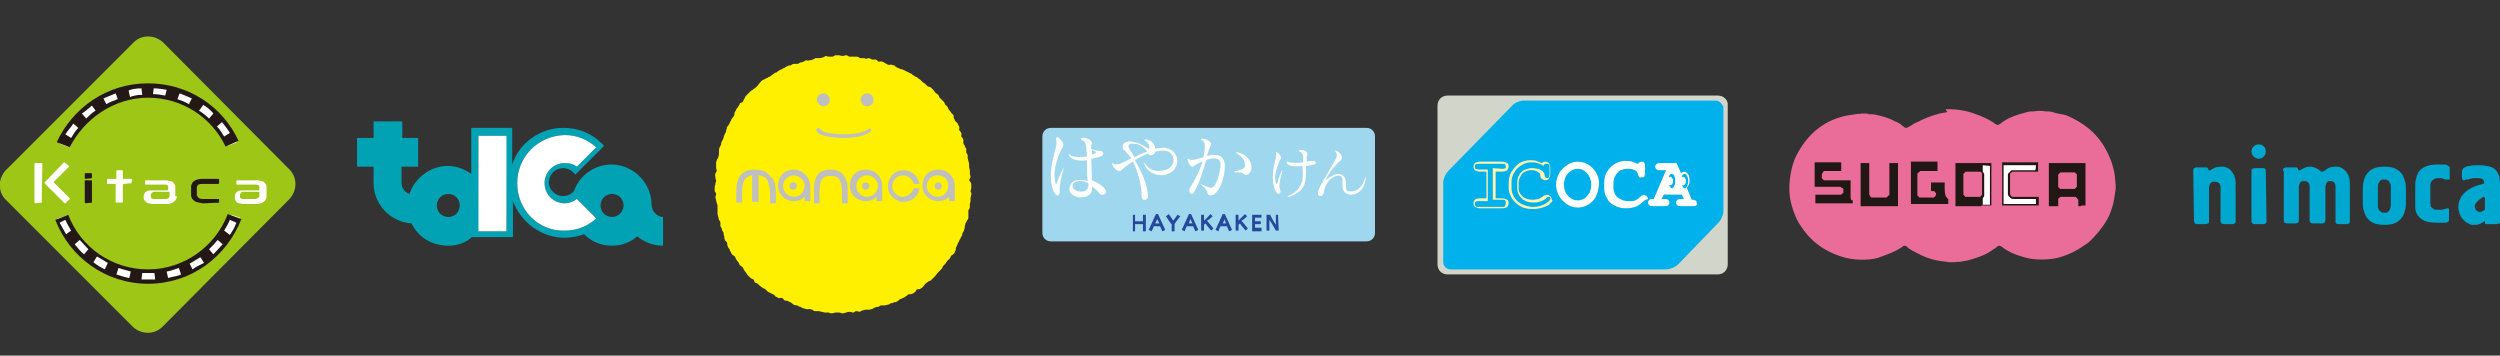
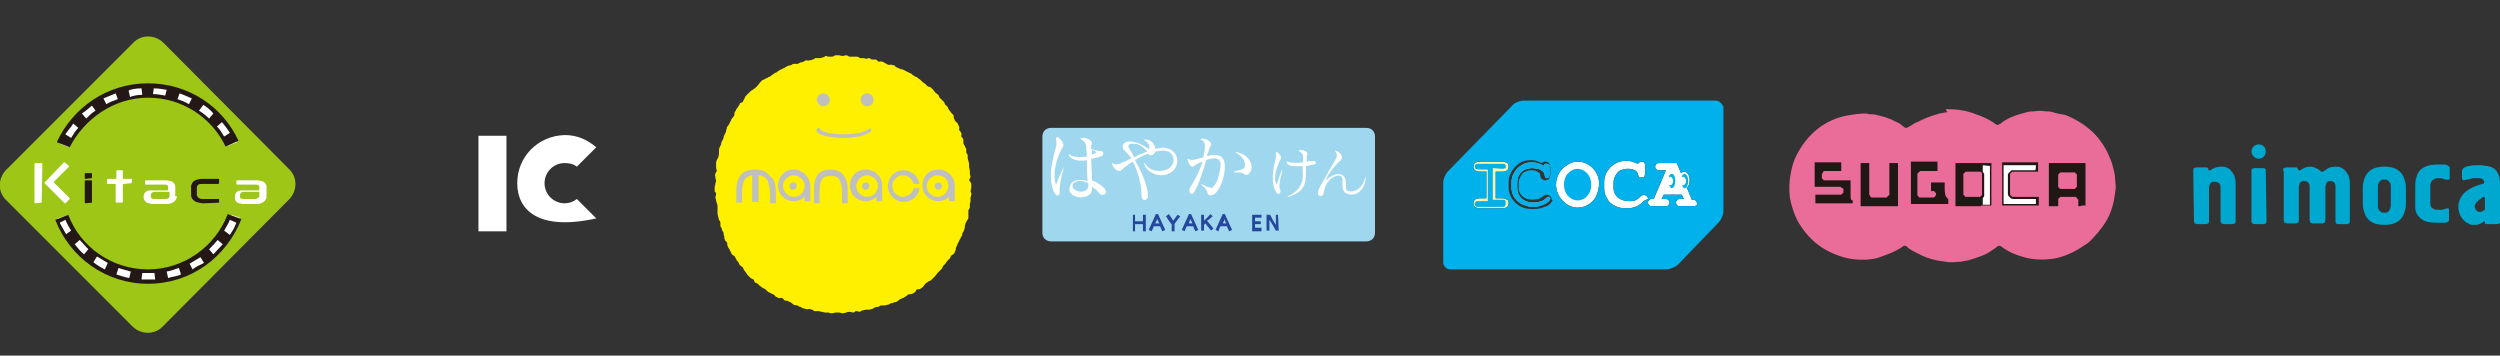
<svg xmlns="http://www.w3.org/2000/svg" version="1.1" id="レイヤー_1" x="0px" y="0px" viewBox="0 0 348 49.5" style="enable-background:new 0 0 348 49.5;" xml:space="preserve">
  <rect x="0" y="0" width="348" height="49.5" fill="#333333" stroke="none" />
  <style type="text/css">
	.st0{fill:#FFF000;}
	.st1{fill:#BFBFBF;}
	.st2{fill:#9EC617;}
	.st3{fill:#FFFFFF;}
	.st4{fill:#231815;}
	.st5{fill:#00A2B3;}
	.st6{fill:#EA6D99;}
	.st7{fill:#211714;}
	.st8{fill:#00A7CE;}
	.st9{fill:#D2D5C9;}
	.st10{fill:#96D1CE;}
	.st11{fill:#FFF4AC;}
	.st12{fill:#00B1EB;}
	.st13{fill:#9FD7EE;}
	.st14{fill:#25489C;}
</style>
  <g>
    <path class="st0" d="M135.2,25.7c0,0.1,0,0.3,0,0.5c0,0.1-0.1,0.3-0.1,0.4c0,0.2,0.2,0.3,0.1,0.5c0,0.2-0.1,0.3-0.1,0.4   c0,0.2,0,0.3,0,0.5c0,0.1-0.1,0.3-0.1,0.4c0,0.2,0,0.3,0,0.5c0,0.1-0.2,0.3-0.2,0.4c0,0.2,0,0.3,0,0.5c0,0.1,0,0.3,0,0.5   c0,0.1-0.1,0.3-0.2,0.4c0,0.1-0.2,0.3-0.2,0.4c0,0.1-0.1,0.3-0.1,0.4s0,0.3-0.1,0.5c0,0.1-0.1,0.3-0.2,0.4s0,0.3-0.1,0.4   s-0.2,0.3-0.2,0.4c-0.1,0.1-0.2,0.3-0.2,0.4c-0.1,0.1-0.2,0.3-0.2,0.4c-0.1,0.1-0.1,0.3-0.2,0.4c-0.1,0.1,0,0.3-0.1,0.5   c-0.1,0.1-0.1,0.3-0.2,0.4c-0.1,0.1-0.3,0.2-0.4,0.3c-0.1,0.1-0.1,0.3-0.2,0.4c-0.1,0.1-0.3,0.2-0.3,0.3c-0.1,0.1-0.2,0.2-0.3,0.4   c-0.1,0.1-0.2,0.2-0.3,0.3c-0.1,0.1-0.1,0.3-0.2,0.4c-0.1,0.1-0.2,0.2-0.3,0.3c-0.1,0.1-0.2,0.2-0.3,0.3c-0.1,0.1-0.2,0.3-0.3,0.4   c-0.1,0.1-0.2,0.2-0.3,0.3c-0.1,0.1-0.2,0.2-0.3,0.3c-0.1,0.1-0.3,0.1-0.4,0.2s-0.3,0.2-0.4,0.3c-0.1,0.1-0.2,0.3-0.3,0.4   c-0.1,0.1-0.2,0.2-0.4,0.3c-0.1,0.1-0.3,0-0.5,0.1c-0.1,0.1-0.1,0.3-0.3,0.4c-0.1,0.1-0.3,0.2-0.4,0.2c-0.1,0.1-0.4,0-0.5,0.1   s-0.2,0.2-0.4,0.3c-0.1,0.1-0.3,0.2-0.4,0.2c-0.1,0.1-0.3,0.1-0.4,0.2c-0.1,0.1-0.2,0.2-0.4,0.3c-0.1,0.1-0.3,0-0.4,0.1   c-0.1,0.1-0.3,0.1-0.4,0.1c-0.1,0.1-0.3,0.2-0.4,0.2s-0.3,0.1-0.4,0.1c-0.2,0-0.3,0-0.5,0c-0.1,0-0.3,0.1-0.4,0.2   c-0.1,0-0.3,0-0.5,0.1c-0.1,0-0.3,0.2-0.4,0.2c-0.1,0-0.3,0.1-0.4,0.1c-0.2,0-0.3,0-0.5,0c-0.1,0-0.3,0.1-0.4,0.1   c-0.1,0-0.3,0.1-0.4,0.2c-0.1,0-0.3-0.1-0.5-0.1c-0.2,0-0.3,0.2-0.4,0.2c-0.2,0-0.3-0.1-0.5-0.1c-0.2,0-0.3,0-0.5,0.1   c-0.1,0-0.3,0.1-0.5,0.1s-0.3-0.1-0.5-0.1s-0.3,0-0.5,0c-0.1,0-0.3,0.1-0.5,0.1c-0.2,0-0.3,0-0.4-0.1c-0.2,0-0.3,0-0.5,0   c-0.2,0-0.3-0.1-0.5-0.1c-0.1,0-0.3-0.1-0.4-0.1c-0.2,0-0.3,0-0.5,0c-0.2,0-0.3-0.1-0.4-0.2c-0.2,0-0.3-0.1-0.4-0.1   c-0.2,0-0.3,0.1-0.5,0c-0.1,0-0.3-0.1-0.4-0.1c-0.1,0-0.3-0.2-0.4-0.2s-0.3-0.1-0.4-0.2c-0.1,0-0.3,0-0.5-0.1   c-0.1,0-0.2-0.2-0.4-0.3c-0.1-0.1-0.3-0.1-0.4-0.2c-0.1-0.1-0.3,0-0.5-0.1c-0.1-0.1-0.2-0.3-0.3-0.3c-0.1-0.1-0.4,0-0.5,0   c-0.1-0.1-0.3-0.2-0.4-0.2c-0.1-0.1-0.2-0.3-0.3-0.3c-0.1-0.1-0.3-0.1-0.4-0.2c-0.1-0.1-0.3-0.1-0.4-0.2c-0.1-0.1-0.2-0.2-0.3-0.3   c-0.1-0.1-0.3-0.2-0.4-0.2c-0.1-0.1-0.2-0.2-0.4-0.3c-0.1-0.1-0.2-0.2-0.3-0.3c-0.1-0.1-0.3-0.1-0.4-0.2c-0.1-0.1-0.1-0.3-0.2-0.4   c-0.1-0.1-0.3-0.1-0.4-0.2c-0.1-0.1-0.2-0.2-0.3-0.3c-0.1-0.1-0.2-0.2-0.3-0.4c-0.1-0.1-0.2-0.3-0.3-0.4c-0.1-0.1-0.1-0.3-0.2-0.4   c-0.1-0.1-0.3-0.2-0.4-0.3c-0.1-0.1-0.1-0.3-0.2-0.4c-0.1-0.1-0.2-0.2-0.3-0.4c-0.1-0.1-0.1-0.3-0.2-0.4c-0.1-0.1-0.3-0.2-0.4-0.3   c-0.1-0.1-0.1-0.3-0.2-0.4c-0.1-0.1-0.1-0.3-0.2-0.4c-0.1-0.1-0.2-0.3-0.2-0.4c-0.1-0.1,0-0.3-0.1-0.5c-0.1-0.1-0.3-0.2-0.3-0.4   c-0.1-0.1,0-0.3-0.1-0.5c-0.1-0.1,0-0.3-0.1-0.5c-0.1-0.1-0.2-0.3-0.2-0.4c0-0.1-0.1-0.3-0.2-0.4c0-0.1,0-0.3,0-0.5   c0-0.1-0.1-0.3-0.2-0.4c0-0.1-0.1-0.3-0.1-0.4s-0.1-0.3-0.1-0.4c0-0.1,0-0.3,0-0.5c0-0.1,0-0.3,0-0.5c0-0.1,0-0.3-0.1-0.5   c0-0.1-0.1-0.3-0.1-0.4c0-0.2-0.1-0.3-0.1-0.4c0-0.2,0.1-0.3,0.1-0.5s-0.2-0.3-0.2-0.4c0-0.1,0-0.3,0-0.5c0-0.2,0.1-0.3,0.1-0.5   c0-0.2,0.1-0.3,0.1-0.4c0-0.2-0.1-0.3-0.1-0.5s-0.1-0.3,0-0.5c0-0.2,0.2-0.3,0.2-0.4c0-0.1-0.1-0.3-0.1-0.5c0-0.1,0-0.3,0-0.5   c0-0.1,0-0.3,0.1-0.5c0-0.1,0.2-0.3,0.2-0.4s0.1-0.3,0.1-0.4c0-0.1,0-0.3,0-0.5c0-0.1,0-0.3,0.1-0.5c0-0.1,0.2-0.3,0.2-0.4   c0-0.1,0-0.3,0.1-0.4c0-0.1,0.2-0.3,0.2-0.4c0-0.1,0.1-0.3,0.1-0.4c0.1-0.1,0.1-0.3,0.2-0.4c0.1-0.1,0.1-0.3,0.1-0.4   c0.1-0.1,0.1-0.3,0.1-0.4c0.1-0.1,0.2-0.2,0.3-0.4c0.1-0.1,0.1-0.3,0.2-0.4s0.1-0.3,0.2-0.4c0.1-0.1,0.2-0.2,0.3-0.4   c0.1-0.1,0-0.3,0.1-0.5c0.1-0.1,0.2-0.3,0.2-0.4c0.1-0.1,0.2-0.2,0.3-0.4c0.1-0.1,0.2-0.3,0.2-0.4c0.1-0.1,0.3-0.1,0.4-0.2   c0.1-0.1,0.1-0.3,0.2-0.4c0.1-0.1,0.1-0.3,0.2-0.4c0.1-0.1,0.2-0.2,0.3-0.3c0.1-0.1,0.2-0.2,0.3-0.3c0.1-0.1,0.2-0.2,0.4-0.3   c0.1-0.1,0.3-0.2,0.4-0.3c0.1-0.1,0.2-0.2,0.3-0.3c0.1-0.1,0.2-0.3,0.3-0.4c0.1-0.1,0.2-0.2,0.3-0.3c0.1-0.1,0.3-0.1,0.4-0.2   c0.1-0.1,0.3-0.1,0.4-0.2c0.1-0.1,0.3-0.1,0.4-0.2c0.1-0.1,0.2-0.2,0.4-0.3c0.1-0.1,0.2-0.2,0.4-0.2c0.1-0.1,0.2-0.2,0.4-0.3   c0.1-0.1,0.3-0.1,0.4-0.2c0.1-0.1,0.3-0.1,0.4-0.2c0.1-0.1,0.3-0.2,0.4-0.2c0.1-0.1,0.3-0.1,0.4-0.1c0.1-0.1,0.3-0.2,0.4-0.2   s0.3,0,0.5,0c0.1,0,0.3-0.1,0.4-0.2c0.1,0,0.3,0,0.4-0.1c0.2,0,0.3-0.2,0.4-0.2s0.3,0.1,0.5,0c0.1,0,0.3,0,0.4-0.1   c0.1,0,0.3-0.1,0.4-0.2c0.1,0,0.3,0,0.5,0c0.2,0,0.3,0,0.5-0.1c0.2,0,0.3-0.1,0.4-0.2c0.2,0,0.3,0.1,0.5,0.1c0.2,0,0.3,0,0.5,0   c0.1,0,0.3-0.2,0.4-0.2c0.2,0,0.3,0,0.5,0c0.1,0,0.3,0.1,0.5,0.1s0.3-0.1,0.5-0.1c0.2,0,0.3,0.2,0.5,0.2c0.2,0,0.3,0,0.5,0   s0.3,0,0.5,0s0.3,0.1,0.4,0.2c0.2,0,0.3,0,0.4,0c0.2,0,0.3,0,0.4,0.1c0.2,0,0.3-0.1,0.5-0.1c0.1,0,0.3,0.2,0.4,0.2   c0.1,0,0.3,0,0.5,0c0.1,0,0.3,0.2,0.4,0.3c0.2,0,0.3-0.1,0.5,0c0.1,0,0.3,0.1,0.4,0.2c0.1,0,0.3,0.2,0.4,0.2c0.1,0.1,0.3,0,0.5,0   c0.1,0.1,0.3,0.1,0.4,0.1c0.1,0.1,0.2,0.3,0.4,0.3c0.1,0.1,0.3,0.1,0.4,0.2c0.1,0.1,0.3,0,0.4,0.1c0.1,0.1,0.3,0.1,0.4,0.2   c0.1,0.1,0.3,0.1,0.4,0.2c0.1,0.1,0.3,0.1,0.4,0.2c0.1,0.1,0.2,0.2,0.4,0.3c0.1,0.1,0.3,0.1,0.4,0.2c0.1,0.1,0.2,0.2,0.4,0.3   c0.1,0.1,0.2,0.2,0.3,0.3c0.1,0.1,0.3,0.2,0.4,0.3c0.1,0.1,0.2,0.2,0.3,0.3s0.4,0.1,0.5,0.2c0.1,0.1,0.2,0.2,0.3,0.3   s0.2,0.3,0.3,0.4c0.1,0.1,0.3,0.2,0.4,0.3c0.1,0.1,0.1,0.3,0.2,0.4s0.2,0.2,0.3,0.3c0.1,0.1,0.2,0.2,0.3,0.3   c0.1,0.1,0.1,0.3,0.2,0.4s0.3,0.2,0.3,0.3c0.1,0.1,0.1,0.3,0.2,0.4c0.1,0.1,0.2,0.2,0.3,0.4c0.1,0.1,0.2,0.2,0.3,0.3   c0.1,0.1,0,0.3,0.1,0.5c0.1,0.1,0.1,0.3,0.2,0.4c0.1,0.1,0.3,0.2,0.3,0.3c0.1,0.1,0.1,0.3,0.2,0.4c0.1,0.1,0,0.3,0,0.5   c0.1,0.1,0.2,0.2,0.3,0.4c0.1,0.1,0,0.3,0,0.5c0.1,0.1,0.2,0.2,0.3,0.4c0,0.1,0,0.3,0,0.5c0,0.1,0.1,0.3,0.2,0.4   c0,0.1,0.1,0.3,0.2,0.4c0,0.1,0,0.3,0,0.5c0,0.1,0.2,0.3,0.2,0.4c0,0.1,0,0.3,0,0.4c0,0.1,0.1,0.3,0.1,0.4c0,0.1,0.1,0.3,0.1,0.4   c0,0.2,0,0.3,0,0.5c0,0.1,0.1,0.3,0.1,0.4s0,0.3,0,0.5c0,0.1,0.1,0.3,0.1,0.4c0,0.2-0.2,0.3-0.2,0.5   C135.2,25.4,135.2,25.6,135.2,25.7z" />
    <path class="st1" d="M121,17.9c-0.2,0.2-0.7,0.4-1.4,0.6c-0.7,0.1-1.4,0.2-2.2,0.2c-0.7,0-1.5-0.1-2.1-0.2c-0.6-0.1-1-0.3-1.2-0.6   c-0.1-0.1-0.2-0.1-0.4,0c-0.1,0.1-0.1,0.2,0,0.4c0.3,0.4,0.9,0.6,1.5,0.7c0.6,0.1,1.4,0.2,2.2,0.2c0.8,0,1.6-0.1,2.2-0.2   c0.7-0.2,1.3-0.4,1.6-0.7c0.1-0.1,0.1-0.3,0-0.4C121.3,17.9,121.2,17.9,121,17.9z M120.7,14.8c0.5,0,0.9-0.4,0.9-0.9   s-0.4-0.9-0.9-0.9s-0.9,0.4-0.9,0.9C119.8,14.3,120.2,14.8,120.7,14.8z M114.6,14.8c0.5,0,0.9-0.4,0.9-0.9s-0.4-0.9-0.9-0.9   s-0.9,0.4-0.9,0.9C113.7,14.3,114.2,14.8,114.6,14.8z" />
    <path class="st1" d="M106.5,23.9c-0.4-0.2-0.9-0.3-1.4-0.3c-1.1,0-1.9,0.4-2.2,1.1c-0.4,0.7-0.4,1.4-0.4,2.1c0,0.5,0,1.1,0,1.4   c0,0.1,0-0.1,0,0h0.8c0-0.4,0-1,0-1.4c0-0.6,0.1-1.3,0.3-1.7c0.2-0.3,0.5-0.6,1.1-0.7v3.7h0.9v-3.7c0.3,0,0.5,0.1,0.7,0.2   c0.4,0.2,0.6,0.5,0.7,1c0.1,0.4,0.2,1,0.2,1.5c0,0.3,0,0.9,0,1.2h0.8c0-0.1,0,0.1,0,0c0-0.3,0-0.8,0-1.2c0-0.7,0-1.5-0.4-2.2   C107.1,24.4,106.8,24.1,106.5,23.9z M130.6,25.4c-0.3,0-0.5,0.2-0.5,0.5c0,0.3,0.2,0.5,0.5,0.5c0.3,0,0.5-0.2,0.5-0.5   C131.1,25.5,130.8,25.4,130.6,25.4z M120.5,23.6c-1.3,0-2.2,1-2.2,2.2c0,1.3,1,2.2,2.2,2.2c0.6,0,1.1-0.2,1.5-0.6v0.6h0.8V26   c0,0,0-0.1,0-0.2C122.8,24.6,121.8,23.6,120.5,23.6z M122.2,25.8V26c-0.1,0.8-0.7,1.4-1.5,1.4s-1.5-0.7-1.5-1.5s0.7-1.5,1.5-1.5   C121.5,24.4,122.2,25.1,122.2,25.8L122.2,25.8z M125.7,24.4c0.7,0,1.3,0.5,1.5,1.2h0.8c-0.2-1.1-1.1-1.9-2.2-1.9   c-1.3,0-2.2,1-2.2,2.2s1,2.2,2.2,2.2c1.1,0,2.1-0.8,2.2-1.9h-0.8c-0.2,0.7-0.8,1.1-1.5,1.2c-0.8,0-1.5-0.7-1.5-1.5   C124.2,25.1,124.9,24.4,125.7,24.4z M130.6,23.6c-1.3,0-2.2,1-2.2,2.2c0,1.3,1,2.2,2.2,2.2c0.6,0,1.1-0.2,1.5-0.6v0.6h0.8V26   c0,0,0-0.1,0-0.2C132.9,24.6,131.9,23.6,130.6,23.6z M132,25.8V26c-0.1,0.8-0.7,1.4-1.5,1.4c-0.8,0-1.5-0.7-1.5-1.5   s0.7-1.5,1.5-1.5C131.5,24.4,132,25.1,132,25.8L132,25.8z M110.5,23.6c-1.3,0-2.2,1-2.2,2.2c0,1.3,1,2.2,2.2,2.2   c0.6,0,1.1-0.2,1.5-0.6v0.6h0.8V26c0,0,0-0.1,0-0.2C112.7,24.6,111.7,23.6,110.5,23.6z M112,25.8V26c-0.1,0.8-0.7,1.4-1.5,1.4   c-0.8,0-1.5-0.7-1.5-1.5s0.7-1.5,1.5-1.5C111.2,24.4,112,25.1,112,25.8L112,25.8z M110.4,25.4c-0.3,0-0.5,0.2-0.5,0.5   c0,0.3,0.2,0.5,0.5,0.5s0.5-0.2,0.5-0.5C110.9,25.5,110.7,25.4,110.4,25.4z M120.5,25.4c-0.3,0-0.5,0.2-0.5,0.5   c0,0.3,0.2,0.5,0.5,0.5s0.5-0.2,0.5-0.5C121,25.5,120.8,25.4,120.5,25.4z M115.6,23.6c-0.9,0-1.6,0.3-1.9,0.9   c-0.3,0.5-0.4,1.2-0.4,1.9c0,0.6,0,1.2,0,1.7c0,0.1,0,0.1,0,0.2h0.8c0-0.1,0-0.1,0-0.2c0-0.6-0.1-1.2,0-1.7c0-0.6,0.1-1.1,0.3-1.4   c0.2-0.3,0.5-0.5,1.3-0.5c0.7,0,1,0.2,1.2,0.6c0.2,0.4,0.3,1,0.3,1.6c0,0.5,0,1,0,1.4c0,0.1,0,0.1,0,0.2h0.8c0-0.1,0-0.1,0-0.2   c0-0.5,0-0.9,0-1.4c0-0.7,0-1.4-0.4-2C117.3,24,116.6,23.6,115.6,23.6z" />
  </g>
  <g>
    <path class="st2" d="M40.3,23.6c1.1,1.1,1.1,2.9,0,4.1L22.6,45.5c-1.1,1.1-2.9,1.1-4.1,0L0.8,27.8c-1.1-1.1-1.1-2.9,0-4.1L18.6,5.9   c1.1-1.1,2.9-1.1,4.1,0L40.3,23.6z" />
    <path class="st3" d="M32.2,29.9c-1.8,4.6-6.3,7.9-11.4,7.9S11.1,34.5,9.3,30L8,30.4c2,5.1,6.9,8.7,12.7,8.7s10.8-3.6,12.7-8.8   L32.2,29.9z" />
    <path class="st3" d="M20.6,13.3c4.9,0,9.1,2.8,11.1,7l1.3-0.5c-2.2-4.6-6.8-7.9-12.3-7.9c-5.6,0-10.3,3.3-12.4,8.1l1.3,0.5   C11.4,16.3,15.8,13.3,20.6,13.3" />
    <path class="st4" d="M20.6,13.6c4.8,0,8.9,2.8,10.8,6.8l1.8-0.8c-2.2-4.8-7-8-12.6-8c-5.7,0-10.5,3.4-12.7,8.2l1.8,0.7   C11.7,16.6,15.8,13.6,20.6,13.6 M30.9,17c0.4,0.5,0.8,1,1.1,1.5L31.2,19c-0.3-0.5-0.6-1-1-1.4L30.9,17z M28.3,14.6   c0.5,0.3,1,0.7,1.4,1.2l-0.6,0.7c-0.4-0.4-0.9-0.8-1.4-1.1L28.3,14.6z M25,13c0.6,0.2,1.2,0.5,1.7,0.7l-0.4,0.8   c-0.5-0.3-1-0.5-1.6-0.7L25,13z M21.4,12.3c0.6,0,1.2,0.1,1.8,0.2L23,13.3c-0.6-0.1-1.1-0.2-1.7-0.2L21.4,12.3z M19.7,12.3l0.1,0.9   c-0.6,0-1.2,0.1-1.7,0.3l-0.2-0.9C18.3,12.4,19,12.3,19.7,12.3 M16.1,13l0.3,0.8c-0.6,0.2-1.1,0.4-1.6,0.7l-0.4-0.8   C14.9,13.5,15.6,13.2,16.1,13 M12.8,14.7l0.5,0.7c-0.5,0.3-0.9,0.7-1.3,1.1l-0.6-0.7C11.9,15.5,12.3,15.1,12.8,14.7 M10.2,17.2   l0.7,0.6c-0.4,0.4-0.7,0.9-1,1.4l-0.8-0.5C9.4,18.2,9.9,17.7,10.2,17.2" />
    <path class="st4" d="M31.7,29.8c-1.7,4.5-6.1,7.7-11.1,7.7s-9.4-3.1-11.1-7.6l-1.8,0.7c2,5.2,7,8.9,12.9,8.9c6,0,10.9-3.7,13-9   L31.7,29.8z M9.2,32.6c-0.3-0.5-0.6-1.1-0.9-1.6l0.8-0.4c0.2,0.5,0.5,1,0.8,1.5L9.2,32.6z M11.7,35.4c-0.5-0.4-0.9-0.9-1.3-1.4   l0.7-0.6c0.4,0.4,0.8,0.9,1.2,1.3L11.7,35.4z M14.6,37.5c-0.6-0.3-1.1-0.6-1.6-1l0.5-0.8c0.5,0.3,1,0.6,1.5,0.9L14.6,37.5z    M18,38.7c-0.6-0.1-1.2-0.3-1.8-0.5l0.3-0.9c0.5,0.2,1.1,0.3,1.7,0.5L18,38.7z M20.6,38.9c-0.3,0-0.6,0-0.9,0l0.1-0.9   c0.3,0,0.5,0,0.8,0s0.6,0,0.9,0l0.1,0.9C21.2,38.9,20.9,38.9,20.6,38.9 M23.4,38.7l-0.2-0.9c0.6-0.1,1.1-0.3,1.7-0.5l0.3,0.9   C24.6,38.5,23.9,38.5,23.4,38.7 M26.8,37.5l-0.4-0.8c0.5-0.3,1-0.6,1.5-0.9l0.5,0.8C27.8,36.9,27.3,37.1,26.8,37.5 M29.7,35.4   l-0.6-0.7c0.4-0.4,0.8-0.8,1.2-1.3l0.7,0.6C30.5,34.5,30.2,34.9,29.7,35.4 M31.2,32.1c0.3-0.5,0.6-1,0.8-1.5l0.9,0.4   c-0.2,0.6-0.5,1.1-0.9,1.7L31.2,32.1z" />
    <path class="st4" d="M12.8,24.8C12.8,24.8,12.6,24.9,12.8,24.8l-0.9,0.1c0,0-0.1,0-0.1-0.1v-0.6c0,0,0-0.1,0.1-0.1h0.8   c0,0,0.1,0,0.1,0.1L12.8,24.8 M12.8,28.2C12.8,28.3,12.6,28.3,12.8,28.2l-0.9,0.1l-0.1-0.1v-3c0-0.1,0-0.1,0.1-0.1h0.8   c0,0,0.1,0,0.1,0.1L12.8,28.2L12.8,28.2z" />
    <path class="st4" d="M30.7,28.2L30.7,28.2l-2.3,0.1c-0.1,0-0.1,0-0.2,0c0,0-0.8-0.1-1.1-0.3c-0.3-0.2-0.5-0.5-0.5-0.8v-1.1   c0-0.1,0-0.1,0-0.2c0,0,0.1-0.5,0.4-0.7c0.3-0.2,0.7-0.3,1.1-0.3h2.3c0.1,0,0.1,0.1,0.1,0.1v0.5l-0.1,0.1h-2.1c-0.1,0-0.1,0-0.2,0   c0,0-0.3,0-0.5,0.1c-0.1,0.1-0.2,0.2-0.2,0.4V27c0,0.1,0,0.1,0,0.2c0,0,0.1,0.2,0.2,0.3c0.1,0.1,0.3,0.2,0.6,0.2h2.2   c0.1,0,0.1,0,0.1,0.1v0.4" />
    <path class="st3" d="M18.3,25.5C18.3,25.6,18.2,25.6,18.3,25.5l-1.1,0.1l-0.1,0.1v2.4c0,0,0,0.1-0.1,0.1h-0.8c-0.1,0-0.1,0-0.1-0.1   v-2.4c0-0.1,0-0.1-0.1-0.1H15c-0.1,0-0.1,0-0.1-0.1V25c0-0.1,0-0.1,0.1-0.1h1.1c0.1,0,0.1-0.1,0.1-0.1v-1c0,0,0-0.1,0.1-0.1H17   c0,0,0.1,0,0.1,0.1v1c0,0,0,0.1,0.1,0.1h1.1c0,0,0.1,0,0.1,0.1L18.3,25.5" />
    <path class="st3" d="M24.6,27.3c0,0,0,0.1,0,0.2c0,0-0.1,0.4-0.4,0.6c-0.3,0.2-0.6,0.3-1,0.3h-1.8c-0.1,0-0.1,0-0.2,0   c0,0-0.6-0.1-0.8-0.2c-0.2-0.2-0.4-0.4-0.4-0.6v-0.2c0,0,0-0.1,0-0.2c0,0,0.1-0.4,0.3-0.5c0.2-0.2,0.5-0.2,0.9-0.2h2.1   c0,0,0.1,0,0.1-0.1v-0.2c0-0.1,0-0.1,0-0.2c0,0,0-0.1-0.1-0.2c-0.1-0.1-0.2-0.1-0.4-0.1h-2.6c-0.1,0-0.1,0-0.1-0.1v-0.4   c0,0,0-0.1,0.1-0.1H23c0.1,0,0.1,0,0.2,0c0,0,0.6,0.1,0.8,0.2c0.2,0.2,0.4,0.4,0.4,0.6v1.4 M23.6,27.3v-0.5c0-0.1,0-0.1-0.1-0.1   h-1.8c-0.1,0-0.1,0-0.2,0c0,0-0.2,0-0.3,0.1C21.1,26.9,21,27,21,27.1v0.1c0,0.1,0,0.1,0,0.2c0,0,0,0.1,0.1,0.2   c0.1,0.1,0.2,0.1,0.4,0.1h1.4c0.1,0,0.1,0,0.2,0c0,0,0.2,0,0.3-0.1C23.6,27.5,23.6,27.4,23.6,27.3" />
    <path class="st3" d="M37.1,27.3c0,0,0,0.1,0,0.2c0,0-0.1,0.4-0.4,0.6c-0.3,0.2-0.6,0.3-1,0.3H34c0,0-0.1,0-0.2,0   c0,0-0.6-0.1-0.8-0.2c-0.2-0.2-0.3-0.4-0.3-0.6v-0.2c0,0,0-0.1,0-0.2c0,0,0.1-0.4,0.3-0.5c0.2-0.2,0.5-0.2,0.9-0.2H36   c0,0,0.1,0,0.1-0.1v-0.2c0-0.1,0-0.1,0-0.2c0,0,0-0.1-0.1-0.2c-0.1-0.1-0.2-0.1-0.4-0.1H33c0,0-0.1,0-0.1-0.1v-0.4l0.1-0.1h2.7   c0,0,0.1,0,0.2,0c0,0,0.6,0.1,0.8,0.2c0.2,0.2,0.4,0.4,0.4,0.6L37.1,27.3 M36.1,27.3v-0.5c0-0.1,0-0.1-0.1-0.1h-1.9   c0,0-0.1,0-0.2,0c0,0-0.2,0-0.3,0.1c-0.1,0.1-0.2,0.2-0.2,0.3v0.1c0,0.1,0,0.1,0,0.2c0,0,0,0.1,0.1,0.2c0.1,0.1,0.2,0.1,0.4,0.1   h1.4c0.1,0,0.1,0,0.2,0c0,0,0.2,0,0.3-0.1C36.1,27.5,36.1,27.4,36.1,27.3" />
    <path class="st3" d="M5.8,28.2C5.8,28.3,5.6,28.3,5.8,28.2l-0.9,0.1c0,0-0.1,0-0.1-0.1v-5.4c0-0.1,0.1-0.1,0.1-0.1h0.9   c0,0,0.1,0,0.1,0.1L5.8,28.2" />
    <path class="st3" d="M6.5,25.1L6.5,25.1l-0.3,0.3v0.1L9,28.3h0.1l0.6-0.6v-0.1l-2.2-2.2v-0.1l2.1-2.1v-0.1L9,22.6H8.9L6.5,25.1" />
  </g>
  <g>
-     <path class="st5" d="M90.7,28.5c0-3-2.5-5.6-5.6-5.6c-2.4,0-4.5,1.6-5.2,3.7l-0.1,0.1c-0.4,0.4-0.9,0.6-1.4,0.6c-1.1,0-2-0.9-2-1.9   c0-1.1,0.9-2,2-2c0.5,0,1,0.2,1.4,0.6l0.3,0.3l4-4l-0.3-0.3c-1.5-1.5-3.3-2.2-5.4-2.2c-3.3,0-6.2,2.2-7.1,5.1v-5.1h-5.7v6.4   c-1-0.7-2.1-1.1-3.3-1.1c-2.4,0-4.6,1.7-5.3,3.9c-0.6-0.2-1.1-0.8-1.1-1.5v-2.3h2.3v-4H56v-2.3h-4v2.3h-2.3v4H52v2.3   c0,2.9,2.3,5.4,5.3,5.6c0.9,1.9,2.8,3.1,5.1,3.1c1.3,0,2.4-0.4,3.3-1.2l0,0h5.7V28c1.1,2.9,3.9,5.1,7.2,5.1c1,0,1.9-0.2,2.7-0.5   c1,1,2.3,1.6,3.9,1.6c1.4,0,2.6-0.5,3.5-1.3c1,0.8,2.2,1.3,3.6,1.3v-4C91.5,30.2,90.7,29.4,90.7,28.5 M62.4,30.2   c-0.9,0-1.6-0.7-1.6-1.6c0-0.9,0.7-1.6,1.6-1.6c0.9,0,1.6,0.7,1.6,1.6C63.9,29.7,63.2,30.2,62.4,30.2z M70.5,32.2h-3.8l-0.1-13.3   h3.8L70.5,32.2z M72,25.5c0-3.7,2.9-6.6,6.6-6.7c1.7,0,3.1,0.6,4.4,1.7c-0.5,0.5-2.2,2.2-2.7,2.7c-0.5-0.4-1.1-0.5-1.7-0.5   c-1.6,0-2.8,1.3-2.8,2.8c0,1.6,1.3,2.8,2.8,2.8c0.6,0,1.2-0.2,1.7-0.6c0.5,0.5,2.2,2.2,2.7,2.7c-1.2,1.1-2.7,1.7-4.4,1.7   C74.9,32.2,72,29.2,72,25.5z M85.2,30.2c-0.9,0-1.6-0.7-1.6-1.6c0-0.9,0.7-1.6,1.6-1.6s1.6,0.7,1.6,1.6   C86.8,29.4,86.1,30.2,85.2,30.2z" />
    <polyline class="st3" points="70.5,32.2 66.6,32.2 66.6,18.9 70.5,18.9 70.5,32.2  " />
-     <path class="st3" d="M72,25.5c0-3.7,2.9-6.6,6.6-6.7c1.7,0,3.1,0.6,4.4,1.7c-0.5,0.5-2.2,2.2-2.7,2.7c-0.5-0.4-1.1-0.5-1.7-0.5   c-1.6,0-2.8,1.3-2.8,2.8c0,1.6,1.3,2.8,2.8,2.8c0.6,0,1.2-0.2,1.7-0.6c0.5,0.5,2.2,2.2,2.7,2.7c-1.2,1.1-2.7,1.7-4.4,1.7   C74.9,32.2,72,29.2,72,25.5" />
+     <path class="st3" d="M72,25.5c0-3.7,2.9-6.6,6.6-6.7c1.7,0,3.1,0.6,4.4,1.7c-0.5,0.5-2.2,2.2-2.7,2.7c-0.5-0.4-1.1-0.5-1.7-0.5   c-1.6,0-2.8,1.3-2.8,2.8c0,1.6,1.3,2.8,2.8,2.8c0.6,0,1.2-0.2,1.7-0.6c0.5,0.5,2.2,2.2,2.7,2.7C74.9,32.2,72,29.2,72,25.5" />
  </g>
  <g>
    <g>
      <path class="st6" d="M271.1,15.2c1.7,0,3,0.3,4.2,0.8c0.4,0.1,0.7,0.3,1,0.4c0.4,0.2,0.8,0.4,1.1,0.6c0.1,0.1,0.4,0.3,0.6,0.4    c0.2,0,0.5-0.2,0.6-0.3c0.4-0.3,0.9-0.6,1.4-0.8c0.7-0.3,1.4-0.5,2.2-0.7c0.3-0.1,0.6-0.1,1-0.1c0.4-0.1,1.1-0.1,1.5,0    c0.4,0,0.7,0,1,0.1c0.6,0.2,1.2,0.3,1.8,0.4c2.9,1.2,5,3,6.2,6c0.3,0.6,0.4,1.2,0.6,1.9c0,0.2,0.1,0.5,0.1,0.7    c0,0.3,0.1,0.9,0.1,1.2c0,0.2,0,0.3,0,0.4c0,0.3-0.1,0.6-0.1,0.8c-0.1,0.7-0.2,1.3-0.4,1.9c-0.4,1.4-1.1,2.4-1.9,3.4    c-0.3,0.3-0.6,0.7-0.9,1c-0.3,0.3-0.6,0.6-1,0.8c-1.1,0.8-2.3,1.4-3.8,1.8c-1.3,0.3-3.1,0.3-4.3,0c-1.1-0.3-2-0.6-2.8-1.1    c-0.3-0.2-0.5-0.3-0.7-0.5c-0.1,0-0.2-0.1-0.3-0.1c-0.2,0-0.4,0.2-0.5,0.3c-0.3,0.2-0.6,0.4-0.9,0.6c-0.8,0.5-1.8,0.8-2.8,1.1    c-0.3,0.1-0.6,0.1-1,0.2c-0.3,0.1-0.7,0-1,0.1c-0.3,0-0.5,0-0.8,0c-0.5-0.1-0.9-0.1-1.4-0.2c-1.2-0.2-2.2-0.6-3.1-1.1    c-0.4-0.2-0.8-0.4-1.2-0.7c-0.1-0.1-0.2-0.3-0.5-0.3c-0.2,0-0.3,0.2-0.5,0.3c-0.2,0.1-0.5,0.3-0.7,0.4c-0.8,0.4-1.7,0.7-2.5,1    c-1.5,0.4-3.5,0.3-4.8-0.1c-3-0.9-4.9-2.5-6.4-5.1c-0.4-0.8-0.7-1.7-0.9-2.5c-0.5-2-0.1-4.4,0.5-6c1.2-2.7,3.3-5,6.4-5.9    c0.7-0.2,1.3-0.3,2.1-0.4c0.3-0.1,0.6,0,0.9-0.1c0.1,0,0.3,0,0.4,0c0.2,0,0.4,0,0.5,0.1c0.4,0,0.8,0,1.1,0.1    c1,0.2,1.9,0.5,2.6,0.9c0.3,0.1,0.7,0.3,1,0.6c0.2,0.1,0.3,0.3,0.5,0.3s0.3-0.1,0.5-0.2c0.4-0.2,0.7-0.5,1.1-0.6    c0.9-0.5,2-0.9,3.1-1.2c0.4-0.1,0.7-0.1,1.1-0.2C270.7,15.2,270.9,15.2,271.1,15.2" />
    </g>
    <path class="st7" d="M257.6,27.2c0-0.5,0-1.2,0-1.7c0-0.1,0-0.2,0-0.3s0-0.1,0-0.1h-0.1c-0.1,0-0.1,0-0.2,0c-0.2,0-0.4,0-0.7,0   c-0.6,0-1.3,0-1.9,0c-0.2,0-0.4,0-0.6,0c-0.1,0-0.2,0-0.2,0c-0.1,0-0.1-0.1-0.1-0.1l-0.1-0.1c0,0-0.1,0-0.1-0.1c0,0,0-0.1,0-0.2   c0-0.1,0,0,0-0.1c0-0.1,0-0.1,0-0.2v-0.1l0.1-0.1c0-0.1,0.1-0.1,0.1-0.2l0.1-0.1c0,0,0.1,0,0.2,0s0.2,0,0.3,0c0.4,0,0.7,0,1.1,0   c0.2,0,0.4,0,0.6,0c0.1,0,0.2,0,0.2,0v-0.1c0-0.1,0-0.1,0-0.2c0-0.2,0-0.4,0-0.6c0-0.1,0-0.1,0-0.2v-0.1h-0.1c-0.1,0-0.1,0-0.2,0   c-0.2,0-0.5,0-0.7,0c-0.9,0-1.9,0-2.7,0l0,0v0.1c0,0.2,0,0.4,0,0.5c0,0.8,0,1.2,0,2c0,0.2,0,0.4,0,0.6c0,0.1,0,0.2,0,0.2s0,0,0.1,0   c0.1,0,0.1,0,0.2,0c0.2,0,0.4,0,0.6,0c0.7,0,1.4,0,2.1,0c0.1,0,0.3,0,0.4,0c0,0,0.1,0,0.2,0l0,0l0.1,0.1c0,0,0.1,0.1,0.2,0.1   l0.1,0.1c0,0,0,0,0,0.1v0.4c0,0.1-0.1,0.1-0.1,0.1l-0.1,0.1l-0.1,0.1h-0.1c-0.1,0-0.1,0-0.2,0c-0.2,0-0.4,0-0.6,0c-0.7,0-1.3,0-2,0   c-0.2,0-0.3,0-0.5,0c-0.1,0-0.2,0-0.2,0s0,0,0,0.1c0,0.1,0,0.1,0,0.2c0,0.3,0,0.6,0,0.9l0,0h0.1c0.1,0,0.1,0,0.2,0   c0.3,0,0.6,0,0.9,0c1,0,2,0,2.9,0c0.3,0,0.5,0,0.8,0c0.1,0,0.1,0,0.2,0h0.1v-0.1c0-0.1,0-0.2,0-0.3   C257.6,27.9,257.6,27.6,257.6,27.2" />
    <path class="st7" d="M264.2,27.5c0-1.2,0-2.3,0-3.5c0-0.3,0-0.7,0-1c0-0.1,0-0.1,0-0.2v-0.1l0,0c-0.3,0-0.6,0-0.9,0   c-0.1,0-0.1,0-0.2,0H263v0.1c0,0.1,0,0.1,0,0.2c0,0.3,0,0.6,0,0.8c0,0.8,0,1.5,0,2.2c0,0.2,0,0.5,0,0.7c0,0.1,0,0.1,0,0.2V27   c0,0,0,0,0,0.1c0,0.1-0.1,0.1-0.1,0.1c-0.1,0.1-0.1,0.1-0.2,0.2l-0.1,0.1h-0.1c-0.1,0-0.1,0-0.2,0c-0.3,0-0.5,0-0.8,0   c-0.2,0-0.4,0-0.7,0c-0.1,0-0.1,0-0.2,0h-0.1l-0.1-0.1c-0.1-0.1-0.1-0.1-0.1-0.2l-0.1-0.1c0,0,0,0,0-0.1c0,0,0,0,0-0.1v-0.1   c0-0.2,0-0.3,0-0.5c0-0.9,0-1.8,0-2.6c0-0.3,0-0.5,0-0.7c0-0.1,0-0.1,0-0.2v-0.1h-0.1c-0.1,0-0.1,0-0.2,0c-0.3,0-0.6,0-0.9,0l0,0   c0,0,0,0.1,0,0.2c0,0.2,0,0.3,0,0.5c0,0.7,0,1.4,0,2.1c0,0.8,0,1.6,0,2.3c0,0.2,0,0.4,0,0.6c0,0.1,0,0.1,0,0.2v0.1c0,0,0,0,0.1,0   s0.1,0,0.2,0c0.3,0,0.6,0,0.9,0c1,0,2,0,2.9,0c0.3,0,0.5,0,0.8,0c0.1,0,0.1,0,0.2,0h0.1v-0.1c0-0.1,0-0.1,0-0.2   C264.2,28.1,264.2,27.8,264.2,27.5" />
    <path class="st7" d="M270.7,26.1c0-0.2,0-0.4,0-0.5c0-0.1,0-0.2,0-0.2l0,0h-0.1c-0.1,0-0.2,0-0.3,0c-0.4,0-0.7,0-1.1,0   c-0.1,0-0.2,0-0.3,0c-0.1,0-0.1,0-0.1,0v0.1c0,0.1,0,0.1,0,0.2c0,0.2,0,0.4,0,0.6c0,0.1,0,0.1,0,0.2v0.1h0.1c0.1,0,0.1,0,0.2,0h0.1   c0.1,0,0.1,0,0.1,0.1c0.1,0.1,0.1,0.1,0.1,0.1l0.1,0.1c0,0,0,0,0,0.1v0.1c0,0.1-0.1,0.1-0.1,0.2l-0.1,0.1l-0.1,0.1h-0.1   c-0.1,0-0.2,0-0.3,0c-0.3,0-0.6,0-0.9,0c-0.2,0-0.3,0-0.5,0c-0.1,0-0.2,0-0.2,0s-0.1,0-0.1-0.1l-0.1-0.1l-0.1-0.1c0,0,0-0.1,0-0.2   s0-0.3,0-0.5c0-0.5,0-1,0-1.6c0-0.1,0-0.3,0-0.4c0,0,0-0.1,0-0.2c0,0,0,0,0-0.1s0.1-0.1,0.1-0.1c0-0.1,0.1-0.1,0.2-0.2l0.1-0.1   c0,0,0.1,0,0.2,0s0.2,0,0.4,0c0.4,0,0.8,0,1.2,0c0.1,0,0.3,0,0.4,0c0,0,0.1,0,0.2,0v-0.1c0-0.1,0-0.1,0-0.2c0-0.2,0-0.4,0-0.7   c0-0.1,0-0.1,0-0.2v-0.1h-0.1c-0.1,0-0.1,0-0.2,0c-0.2,0-0.5,0-0.7,0c-0.9,0-1.9,0-2.7,0l0,0c0,0,0,0.1,0,0.2c0,0.2,0,0.3,0,0.5   c0,0.7,0,1.4,0,2.1c0,0.8,0,1.6,0,2.2c0,0.2,0,0.4,0,0.6c0,0.1,0,0.1,0,0.2v0.1h0.1c0.1,0,0.1,0,0.2,0c0.3,0,0.6,0,0.9,0   c1,0,2,0,2.9,0c0.3,0,0.5,0,0.8,0c0.1,0,0.1,0,0.2,0h0.1c0,0,0-0.1,0-0.2c0-0.2,0-0.3,0-0.5C270.7,27.4,270.7,26.7,270.7,26.1" />
    <path class="st7" d="M279.8,26.6c0-0.4,0-0.8,0-1.2c0-0.3,0-0.6,0-0.8c0-0.1,0-0.2,0-0.3v-0.1c0-0.1,0.1-0.1,0.1-0.1l0.1-0.1   l0.1-0.1l0,0c0,0,0.1,0,0.2,0s0.3,0,0.4,0c0.7,0,1.3,0,2,0c0.3,0,0.5,0,0.8,0h0.1h0.1l0,0v-0.2c0-0.1,0-0.1,0-0.2   c0-0.2,0-0.4,0-0.6c0-0.1,0-0.1,0-0.2v-0.1h-0.1c-0.1,0-0.1,0-0.2,0c-0.3,0-0.6,0-0.9,0c-1.3,0-2.5,0-3.8,0l0,0c0,0,0,0.1,0,0.2   c0,0.2,0,0.3,0,0.5c0,0.7,0,1.5,0,2.2c0,0.8,0,1.5,0,2.2c0,0.2,0,0.4,0,0.6c0,0,0,0.1,0,0.2v0.1c0,0,0,0,0.1,0s0.1,0,0.2,0   c0.3,0,0.6,0,0.9,0c1,0,2,0,2.8,0c0.3,0,0.5,0,0.8,0c0.1,0,0.1,0,0.2,0h0.1l0,0c0,0,0,0,0-0.1v-0.1c0-0.2,0-0.5,0-0.7   c0-0.1,0-0.1,0-0.2v-0.1h-0.1c-0.1,0-0.1,0-0.2,0c-0.2,0-0.4,0-0.6,0c-0.6,0-1.3,0-1.9,0c-0.2,0-0.4,0-0.6,0c-0.1,0-0.2,0-0.3,0   c0,0-0.1,0-0.1-0.1l-0.1-0.1l-0.1-0.1c0,0,0-0.1,0-0.2C279.8,26.8,279.8,26.7,279.8,26.6" />
    <path class="st7" d="M289.1,24.5c0,0.2,0,0.4,0,0.6s0,0.4,0,0.6c0,0.1,0,0.2,0,0.3c-0.1,0.1-0.1,0.1-0.2,0.2l-0.1,0.1h-0.2   c-0.2,0-0.3,0-0.5,0c-0.3,0-0.6,0-0.9,0c-0.1,0-0.2,0-0.3,0h-0.1c-0.1,0-0.1-0.1-0.1-0.1c-0.1,0-0.1-0.1-0.1-0.1s-0.1,0-0.1-0.1   c0,0,0-0.1,0-0.2s0-0.3,0-0.4c0-0.2,0-0.5,0-0.7c0-0.1,0-0.1,0-0.2v-0.1v-0.1l0.1-0.1l0.1-0.1c0,0,0,0,0.1-0.1l0,0l0,0   c0.5,0,0.9,0,1.4,0c0.1,0,0.3,0,0.4,0c0.1,0,0.2,0,0.2,0c0.1,0,0.1,0.1,0.1,0.1l0.1,0.1c0,0,0.1,0,0.1,0.1   C289.1,24.3,289.1,24.4,289.1,24.5 M290.3,28.6c0-0.1,0-0.2,0-0.2c0-0.3,0-0.7,0-1c0-1.2,0-2.3,0-3.5c0-0.3,0-0.6,0-0.9   c0-0.1,0-0.1,0-0.2v-0.1h-0.1c-0.1,0-0.2,0-0.3,0c-0.3,0-0.7,0-1,0c-1.3,0-2.4,0-3.7,0l0,0v0.1c0,0.1,0,0.2,0,0.2   c0,0.4,0,0.7,0,1.1c0,1.1,0,2.2,0,3.2c0,0.3,0,0.6,0,1c0,0.1,0,0.2,0,0.3v0.1c0,0,0,0,0.1,0s0.1,0,0.2,0c0.2,0,0.5,0,0.7,0   c0.1,0,0.1,0,0.2,0h0.1c0,0,0,0,0-0.1c0-0.1,0-0.1,0-0.2c0-0.2,0-0.3,0-0.5c0-0.1,0-0.2,0-0.2s0-0.1,0.1-0.1l0.1-0.1l0.1-0.1   c0,0,0.1,0,0.2,0c0.1,0,0.3,0,0.4,0c0.5,0,1,0,1.4,0h0.1c0,0,0.1,0,0.1,0.1c0.1,0,0.1,0.1,0.2,0.2l0.1,0.1c0,0,0,0.1,0,0.2   c0,0.1,0,0.2,0,0.3c0,0.1,0,0.2,0,0.3v0.1c0,0,0,0,0.1,0s0.1,0,0.2,0C289.7,28.6,289.9,28.6,290.3,28.6   C290.3,28.7,290.3,28.7,290.3,28.6C290.2,28.7,290.3,28.7,290.3,28.6L290.3,28.6z" />
    <path class="st3" d="M283.4,23c0,0-4.4,0-4.5,0c0,0.1,0,5.3,0,5.4c0.1,0,4.5,0,4.5,0c0-0.1,0-0.6,0-0.7c-0.1,0-3,0-3,0h-0.1   c-0.1,0-0.2,0-0.4-0.1l-0.1-0.1c-0.2-0.2-0.2-0.2-0.2-0.2l-0.1-0.2v-0.2v-2.6l0,0c0-0.1,0.1-0.2,0.2-0.3l0.3-0.3h0.1h0.1h0.1l0,0h3   C283.4,23.6,283.4,23.1,283.4,23L283.4,23" />
    <path class="st7" d="M275.4,27.4c-0.2,0-0.4,0-0.7,0s-0.5,0-0.8,0c-0.1,0-0.2,0-0.2,0h-0.1c-0.1,0-0.1-0.1-0.1-0.1l-0.1-0.1   l-0.1-0.1c0-0.1,0-0.2,0-0.3c0-0.2,0-0.4,0-0.6c0-0.5,0-1,0-1.4c0-0.1,0-0.3,0-0.4c0-0.1,0-0.2,0-0.2l0.1-0.1   c0.1,0,0.1-0.1,0.1-0.1s0,0,0.1-0.1c0,0,0,0,0.1,0l0,0c0.5,0,0.9,0,1.4,0c0.1,0,0.3,0,0.4,0s0.2,0,0.2,0l0,0v-1.2   c-1.2,0-2.3,0-3.5,0l0,0c0,0,0,0.1,0,0.2c0,0.2,0,0.3,0,0.5c0,0.7,0,1.5,0,2.2c0,0.8,0,1.5,0,2.2c0,0.2,0,0.4,0,0.6   c0,0.1,0,0.1,0,0.2v0.1c0,0,0,0,0.1,0s0.1,0,0.2,0c0.3,0,0.6,0,0.9,0c0.8,0,1.6,0,2.4,0v-1.2C275.6,27.5,275.5,27.4,275.4,27.4" />
    <path class="st7" d="M277.2,22.7L277.2,22.7c-0.2,0-0.3,0-0.4,0c-0.3,0-0.7,0-1,0c-0.1,0-0.1,0-0.2,0v1.1l0.1,0.1   c0.1,0.1,0.1,0.1,0.2,0.2c0,0.1,0,0.2,0,0.3c0,0.2,0,0.4,0,0.6c0,0.5,0,1,0,1.5c0,0.1,0,0.3,0,0.4c0,0.1,0,0.2,0,0.2   c0,0.1-0.1,0.1-0.1,0.1c0,0.1-0.1,0.1-0.1,0.1s0,0.1-0.1,0.1l0,0v1.2c0.2,0,0.3,0,0.5,0c0.3,0,0.5,0,0.8,0c0.1,0,0.1,0,0.2,0h0.1   v-0.1c0-0.1,0-0.1,0-0.2c0-0.3,0-0.7,0-1c0-1.2,0-2.3,0-3.5C277.2,23.4,277.2,23.1,277.2,22.7C277.3,23,277.3,22.9,277.2,22.7   C277.3,22.8,277.3,22.7,277.2,22.7" />
    <path class="st3" d="M276,23L276,23v0.8v0.1l0.2,0.3v0.1v2.9v0.1l-0.2,0.3v0.1v0.8l0,0h1l0,0v-5.4l0,0L276,23" />
  </g>
  <g>
    <path class="st8" d="M305.3,23.8c0-0.2,0-0.3,0.1-0.4c0.1,0,0.2-0.1,0.3-0.1h1.4c0.1,0,0.2,0,0.2,0.1c0.1,0.1,0.1,0.1,0.1,0.2l0,0   c0,0.1,0,0.1,0.1,0.1h0.1c0,0,0,0,0.1,0c0.1-0.1,0.3-0.2,0.5-0.3c0.2-0.1,0.6-0.2,1-0.2c0.2,0,0.5,0,0.7,0.1   c0.2,0.1,0.5,0.2,0.6,0.4c0.2,0.2,0.3,0.4,0.5,0.7c0.1,0.3,0.2,0.7,0.2,1.1v5.2c0,0.2,0,0.3-0.1,0.4c-0.1,0-0.2,0.1-0.3,0.1h-1.2   c-0.2,0-0.3-0.1-0.4-0.1c0-0.1-0.1-0.2-0.1-0.3v-4.8c0-0.2-0.1-0.4-0.2-0.5c-0.1-0.1-0.4-0.2-0.6-0.2s-0.4,0-0.5,0.1   c-0.1,0.1-0.2,0.2-0.2,0.3c0,0.1-0.1,0.2-0.1,0.4c0,0.1,0,0.2,0,0.3v4.3c0,0.2,0,0.3-0.1,0.4c-0.1,0-0.2,0.1-0.3,0.1h-1.2   c-0.2,0-0.3-0.1-0.4-0.1c0-0.1-0.1-0.2-0.1-0.3L305.3,23.8L305.3,23.8z" />
    <path class="st8" d="M315.5,30.7c0,0.2,0,0.3-0.1,0.4c-0.1,0-0.2,0.1-0.3,0.1h-1.2c-0.2,0-0.3-0.1-0.4-0.1c0-0.1-0.1-0.2-0.1-0.3   v-6.9c0-0.2,0-0.3,0.1-0.4c0.1,0,0.2-0.1,0.3-0.1h1.2c0.1,0,0.2,0,0.3,0.1c0.1,0,0.1,0.2,0.1,0.4L315.5,30.7L315.5,30.7z" />
    <path class="st8" d="M317.8,23.8c0-0.2,0-0.3,0.1-0.4c0.1,0,0.2-0.1,0.3-0.1h1.4c0.1,0,0.2,0,0.2,0.1c0.1,0.1,0.1,0.1,0.1,0.2l0,0   c0,0.1,0,0.1,0.1,0.1h0.1c0,0,0,0,0.1,0c0.1-0.1,0.3-0.2,0.5-0.3c0.2-0.1,0.5-0.2,0.9-0.2c0.3,0,0.6,0.1,0.8,0.2   c0.2,0.1,0.4,0.2,0.6,0.4c0.1,0.1,0.2,0.1,0.2,0.1c0.1,0,0.2,0,0.3-0.1c0.2-0.1,0.4-0.3,0.6-0.4c0.2-0.1,0.6-0.2,1-0.2   c0.2,0,0.5,0,0.7,0.1c0.2,0.1,0.4,0.2,0.6,0.4c0.2,0.2,0.3,0.4,0.5,0.7c0.1,0.3,0.2,0.7,0.2,1.1v5.2c0,0.2,0,0.3-0.1,0.4   c-0.1,0-0.2,0.1-0.3,0.1h-1.2c-0.1,0-0.2,0-0.3-0.1c-0.1,0-0.1-0.2-0.1-0.4v-4.8c0-0.2-0.1-0.4-0.2-0.5c-0.1-0.1-0.3-0.2-0.5-0.2   c-0.2,0-0.3,0-0.4,0.1c-0.1,0.1-0.2,0.2-0.2,0.3s-0.1,0.2-0.1,0.4c0,0.1,0,0.2,0,0.3v4.3c0,0.2-0.1,0.3-0.1,0.4   c-0.1,0-0.2,0.1-0.3,0.1H322c-0.2,0-0.3-0.1-0.4-0.1c0-0.1-0.1-0.2-0.1-0.3v-4.8c0-0.2-0.1-0.4-0.2-0.5c-0.1-0.1-0.3-0.2-0.5-0.2   c-0.2,0-0.4,0-0.5,0.1c-0.1,0.1-0.2,0.2-0.2,0.3s-0.1,0.2-0.1,0.4c0,0.1,0,0.2,0,0.3v4.3c0,0.2,0,0.3-0.1,0.4   c-0.1,0-0.2,0.1-0.3,0.1h-1.2c-0.2,0-0.3-0.1-0.4-0.1c0-0.1-0.1-0.2-0.1-0.3v-6.8C318,23.8,317.8,23.8,317.8,23.8z" />
    <path class="st8" d="M328.9,26.3c0-0.3,0-0.6,0.1-1c0.1-0.4,0.2-0.7,0.4-1c0.2-0.3,0.5-0.6,0.9-0.8c0.4-0.2,0.9-0.3,1.6-0.3   c0.7,0,1.2,0.1,1.6,0.3c0.4,0.2,0.7,0.5,0.9,0.8c0.2,0.3,0.3,0.7,0.4,1c0.1,0.4,0.1,0.7,0.1,1v1.9c0,0.3,0,0.6-0.1,1   c-0.1,0.4-0.2,0.7-0.4,1c-0.2,0.3-0.5,0.6-0.9,0.8c-0.4,0.2-0.9,0.3-1.6,0.3c-0.7,0-1.2-0.1-1.6-0.3c-0.4-0.2-0.7-0.5-0.9-0.8   c-0.2-0.3-0.3-0.7-0.4-1c-0.1-0.4-0.1-0.7-0.1-1V26.3z M331,28.6c0,0.2,0,0.4,0.1,0.5c0,0.1,0.1,0.2,0.2,0.3   c0.1,0.1,0.2,0.1,0.3,0.2c0.1,0,0.2,0,0.3,0s0.2,0,0.3,0s0.2-0.1,0.3-0.2c0.1-0.1,0.1-0.2,0.2-0.3c0-0.1,0.1-0.3,0.1-0.5v-2.6   c0-0.2,0-0.4-0.1-0.5c-0.1-0.1-0.1-0.2-0.2-0.3c-0.1-0.1-0.2-0.1-0.3-0.2c-0.1,0-0.2,0-0.3,0s-0.2,0-0.3,0s-0.2,0.1-0.3,0.2   c-0.1,0.1-0.1,0.2-0.2,0.3c-0.1,0.1-0.1,0.3-0.1,0.5V28.6z" />
    <path class="st8" d="M338.3,28c0,0.1,0,0.2,0,0.4c0,0.1,0.1,0.3,0.1,0.4c0.1,0.1,0.2,0.2,0.4,0.3c0.1,0.1,0.4,0.1,0.7,0.1   c0.1,0,0.1,0,0.3,0c0.1,0,0.3,0,0.4-0.1c0.1,0,0.3,0,0.3-0.1c0.1,0,0.1,0,0.2,0c0.1,0,0.2,0,0.2,0.1c0,0.1,0,0.1,0,0.2v1.2   c0,0.1,0,0.1,0,0.2c0,0.1-0.1,0.1-0.2,0.2c-0.1,0.1-0.3,0.1-0.5,0.1s-0.5,0-1,0c-0.8,0-1.4-0.1-1.8-0.3c-0.4-0.2-0.7-0.5-0.9-0.8   c-0.2-0.3-0.3-0.7-0.3-1c0-0.4,0-0.7,0-0.9v-2c0-0.4,0-0.7,0.1-1.1c0.1-0.4,0.2-0.7,0.4-1c0.2-0.3,0.5-0.5,0.9-0.7   c0.4-0.2,1-0.3,1.7-0.3c0.4,0,0.7,0,1,0c0.2,0,0.4,0.1,0.5,0.2c0.1,0.1,0.2,0.1,0.2,0.2c0,0.1,0,0.1,0,0.2v1.2c0,0,0,0.1,0,0.2   c0,0.1-0.1,0.1-0.2,0.1s-0.2,0-0.3,0s-0.2,0-0.3-0.1c-0.1,0-0.2,0-0.3-0.1c-0.1,0-0.2,0-0.4,0c-0.3,0-0.5,0-0.6,0.1   c-0.2,0.1-0.3,0.2-0.4,0.3c-0.1,0.1-0.1,0.3-0.2,0.4c0,0.2,0,0.3,0,0.4V28L338.3,28z" />
    <path class="st8" d="M348,30.6v0.2c0,0.1,0,0.1,0,0.2c0,0.1-0.1,0.1-0.1,0.1c-0.1,0-0.1,0.1-0.3,0.1h-1.4c-0.1,0-0.2,0-0.3-0.1V31   c0-0.1,0-0.1,0-0.1s0-0.1-0.1-0.1c0,0-0.1,0-0.1,0.1c-0.2,0.1-0.3,0.2-0.6,0.3c-0.2,0.1-0.5,0.1-0.7,0.1c-0.3,0-0.6,0-0.8-0.2   c-0.3-0.1-0.5-0.3-0.7-0.5c-0.2-0.2-0.4-0.5-0.5-0.8c-0.1-0.3-0.2-0.5-0.2-1c0-0.8,0.4-1.6,1-2.1c0.6-0.5,1.3-0.8,2-1l0.4-0.1   c0.1,0,0.2-0.1,0.2-0.2c0-0.2-0.1-0.4-0.3-0.5c-0.2-0.1-0.4-0.1-0.7-0.1c-0.2,0-0.4,0-0.5,0c-0.2,0-0.4,0.1-0.5,0.1   c-0.2,0.1-0.4,0.1-0.5,0.1s-0.2,0.1-0.3,0.1s-0.2,0-0.2-0.1c-0.1-0.1-0.1-0.1-0.1-0.2v-1c0-0.1,0-0.1,0.1-0.2   c0-0.1,0.1-0.2,0.3-0.3c0.2-0.1,0.4-0.2,0.7-0.2c0.3-0.1,0.7-0.1,1.2-0.1c0.7,0,1.2,0.1,1.6,0.2c0.4,0.1,0.7,0.3,0.9,0.6   c0.2,0.2,0.3,0.5,0.4,0.8c0,0.3,0.1,0.6,0.1,0.8V30.6L348,30.6z M345.9,27.5C345.9,27.4,345.9,27.4,345.9,27.5   c-0.1-0.1-0.2-0.1-0.2-0.1l-0.3,0.2c-0.3,0.2-0.4,0.3-0.6,0.5s-0.4,0.5-0.3,0.8c0.1,0.3,0.3,0.6,0.7,0.6c0.2,0,0.4-0.1,0.5-0.2   c0.1-0.1,0.2,0,0.2-0.2L345.9,27.5L345.9,27.5z" />
    <path class="st8" d="M315.4,21.1c0,0.5-0.4,1-1,1c-0.5,0-1-0.5-1-1s0.4-1,1-1C315,20.1,315.4,20.5,315.4,21.1" />
  </g>
  <g>
-     <path class="st9" d="M239.1,13.3h-37.6c-0.8,0-1.4,0.6-1.4,1.4v22.1c0,0.8,0.6,1.4,1.4,1.4h37.6c0.8,0,1.4-0.6,1.4-1.4V14.7   C240.6,13.9,239.9,13.3,239.1,13.3" />
    <path class="st10" d="M219.6,23.5c-0.5,0-0.9,0.2-1.3,0.6c-0.4,0.4-0.6,1-0.6,1.6c0,0.6,0.2,1.2,0.6,1.6c0.4,0.4,0.8,0.6,1.3,0.6   c0.5,0,1-0.2,1.3-0.6c0.4-0.4,0.6-0.9,0.6-1.6c0-0.6-0.2-1.2-0.6-1.6C220.5,23.7,220.1,23.5,219.6,23.5" />
    <path class="st10" d="M215.5,27.4L215.5,27.4c-0.1,0-0.2,0.1-0.3,0.2c-0.2,0.2-0.4,0.3-0.6,0.4c-0.3,0.1-0.7,0.2-1.1,0.2   c-0.7,0-1.3-0.2-1.7-0.6c-0.4-0.4-0.6-0.8-0.6-1.4v-0.7c0-0.5,0.1-0.9,0.3-1.2c0.2-0.3,0.5-0.6,0.8-0.7c0.3-0.1,0.6-0.2,1-0.2   c0.3,0,0.6,0.1,0.8,0.1c0.3,0.1,0.5,0.2,0.7,0.4c0.1,0.1,0.2,0.3,0.2,0.4c0,0.2,0.1,0.3,0.1,0.4c0.1,0,0.1,0.1,0.2,0.1   c0.1,0,0.2,0,0.3-0.1c0-0.1,0.1-0.2,0.1-0.4v-1c0-0.3,0-0.4-0.1-0.4c-0.1-0.1-0.2-0.1-0.3-0.1c-0.1,0-0.1,0-0.2,0s-0.1,0.1-0.2,0.2   l-0.1,0.1l-0.1-0.1c-0.2-0.2-0.5-0.2-0.7-0.3c-0.3-0.1-0.5-0.1-0.8-0.1c-0.5,0-1,0.1-1.4,0.4c-0.4,0.2-0.8,0.6-1,1   c-0.3,0.4-0.4,0.9-0.4,1.4v0.7c0,0.5,0.1,0.9,0.4,1.4c0.3,0.4,0.6,0.7,1,0.9c0.5,0.2,1,0.4,1.6,0.4c0.5,0,1-0.1,1.4-0.3   c0.3-0.1,0.6-0.3,0.8-0.5c0.1-0.1,0.2-0.2,0.2-0.3s0-0.2-0.1-0.3C215.6,27.4,215.6,27.4,215.5,27.4" />
    <path class="st10" d="M209.1,23.5c0.3,0,0.4-0.1,0.5-0.1c0,0,0-0.1,0-0.2c0-0.1,0-0.2-0.1-0.3c0-0.1-0.2-0.1-0.5-0.1h-3.1   c-0.3,0-0.4,0-0.5,0.1c-0.1,0.1-0.1,0.1-0.1,0.3c0,0.1,0,0.2,0.1,0.3c0.1,0,0.2,0.1,0.5,0.1h1.2V28h-1.2c-0.3,0-0.4,0-0.5,0.1   c-0.1,0.1-0.1,0.1-0.1,0.3c0,0.1,0,0.2,0.1,0.3s0.2,0.1,0.5,0.1h3.1c0.3,0,0.4,0,0.5-0.1c0.1-0.3,0.1-0.4,0.1-0.5   c0-0.1,0-0.2-0.1-0.3c0-0.1-0.2-0.1-0.5-0.1h-1.2v-4.4L209.1,23.5" />
-     <path class="st10" d="M232.7,24.2c-0.2,0-0.4,0.2-0.4,0.5l0,0c0.1-0.1,0.1-0.1,0.2-0.1c0.2,0,0.4,0.3,0.4,0.6s-0.2,0.6-0.4,0.6   c-0.1,0-0.1,0-0.2-0.1l0,0c0.1,0.3,0.3,0.5,0.4,0.5c0.3,0,0.5-0.5,0.5-1C233.2,24.6,233,24.2,232.7,24.2" />
    <path class="st10" d="M234.5,24.2c-0.2,0-0.4,0.2-0.4,0.5l0,0c0.1,0,0.1-0.1,0.2-0.1c0.2,0,0.4,0.3,0.4,0.6s-0.2,0.6-0.4,0.6   c-0.1,0-0.1,0-0.2-0.1l0,0c0.1,0.3,0.3,0.5,0.4,0.5c0.3,0,0.5-0.5,0.5-1C235,24.6,234.7,24.2,234.5,24.2" />
    <path class="st11" d="M209.1,27.6c0.3,0,0.5,0.1,0.7,0.2c0.2,0.1,0.2,0.3,0.2,0.5c0,0.2-0.1,0.4-0.2,0.5c-0.1,0.1-0.4,0.2-0.7,0.2   H206c-0.3,0-0.5-0.1-0.7-0.2c-0.1-0.1-0.2-0.3-0.2-0.5c0-0.2,0.1-0.4,0.2-0.5c0.1-0.1,0.4-0.2,0.7-0.2c0,0,0.7,0,0.9,0   c0-0.3,0-3.4,0-3.7c-0.2,0-0.9,0-0.9,0c-0.3,0-0.5-0.1-0.7-0.2c-0.1-0.1-0.2-0.3-0.2-0.5s0.1-0.4,0.2-0.5s0.4-0.2,0.7-0.2h3.1   c0.3,0,0.5,0.1,0.7,0.2c0.2,0.1,0.2,0.3,0.2,0.5s-0.1,0.4-0.2,0.5s-0.4,0.2-0.7,0.2c0,0-0.7,0-0.9,0c0,0.3,0,3.4,0,3.7   C208.5,27.6,209.1,27.6,209.1,27.6" />
-     <path class="st11" d="M215.9,28.2c-0.2,0.3-0.5,0.5-0.9,0.6c-0.5,0.2-1,0.3-1.6,0.3c-0.7,0-1.3-0.1-1.8-0.4c-0.4-0.2-0.8-0.6-1.1-1   c-0.3-0.5-0.5-1-0.5-1.5v-0.7c0-0.6,0.1-1.1,0.4-1.6c0.3-0.5,0.7-0.9,1.1-1.2c0.5-0.3,1-0.4,1.5-0.4c0.3,0,0.6,0,0.9,0.1   c0.2,0.1,0.5,0.2,0.7,0.3c0,0,0.1-0.1,0.2-0.1c0.1-0.1,0.2-0.1,0.3-0.1c0.2,0,0.4,0.1,0.5,0.2c0.1,0.1,0.2,0.4,0.2,0.6v0.9   c0,0.3-0.1,0.5-0.2,0.7c-0.1,0.1-0.3,0.2-0.5,0.2c-0.2,0-0.3-0.1-0.5-0.2c-0.1-0.1-0.2-0.3-0.2-0.5c0-0.1,0-0.2-0.1-0.3   c-0.1-0.1-0.3-0.2-0.5-0.3c-0.2-0.1-0.5-0.1-0.7-0.1c-0.3,0-0.6,0.1-0.8,0.2c-0.2,0.1-0.5,0.3-0.6,0.6c-0.2,0.3-0.3,0.6-0.3,1v0.7   c0,0.5,0.2,0.8,0.5,1.1c0.3,0.3,0.8,0.5,1.4,0.5c0.4,0,0.7-0.1,0.9-0.1c0.1-0.1,0.3-0.2,0.5-0.3c0.1-0.1,0.2-0.2,0.3-0.2   s0.2-0.1,0.3-0.1c0.2,0,0.4,0.1,0.5,0.2c0.1,0.1,0.2,0.3,0.2,0.5C216.2,27.9,216.1,28,215.9,28.2" />
    <path class="st3" d="M221.7,28c-0.6,0.6-1.3,0.9-2.1,0.9c-0.7,0-1.4-0.3-1.9-0.8c-0.7-0.6-1.1-1.5-1.1-2.4s0.4-1.8,1.1-2.4   c0.6-0.5,1.2-0.8,1.9-0.8c0.8,0,1.5,0.3,2.1,0.9c0.6,0.6,0.9,1.4,0.9,2.2C222.5,26.7,222.2,27.5,221.7,28" />
    <path class="st3" d="M228.7,28.1c-0.2,0.2-0.5,0.4-0.8,0.6c-0.5,0.2-0.9,0.3-1.5,0.3c-0.6,0-1.2-0.1-1.7-0.4c-0.4-0.2-0.8-0.5-1-1   c-0.3-0.4-0.4-0.9-0.4-1.5v-0.7c0-0.5,0.1-1.1,0.4-1.5c0.3-0.5,0.6-0.8,1.1-1.1c0.5-0.3,0.9-0.4,1.5-0.4c0.3,0,0.6,0,0.9,0.1   c0.3,0.1,0.5,0.2,0.8,0.3c0.1-0.1,0.1-0.2,0.2-0.2c0.1,0,0.2-0.1,0.3-0.1c0.2,0,0.3,0,0.4,0.2c0.1,0.1,0.1,0.3,0.1,0.5v0.9   c0,0.2-0.1,0.4-0.1,0.5c-0.1,0.1-0.2,0.1-0.4,0.1s-0.3,0-0.3,0c-0.1-0.1-0.1-0.2-0.2-0.4c0-0.1-0.1-0.3-0.1-0.3   c-0.1-0.2-0.3-0.3-0.6-0.4c-0.2-0.1-0.5-0.1-0.8-0.1c-0.3,0-0.6,0.1-0.9,0.2c-0.3,0.1-0.5,0.4-0.7,0.7c-0.2,0.3-0.3,0.7-0.3,1.1   v0.7c0,0.5,0.2,0.9,0.6,1.3c0.4,0.3,0.9,0.5,1.6,0.5c0.4,0,0.7,0,1-0.2c0.2-0.1,0.3-0.2,0.5-0.4c0.1-0.1,0.2-0.2,0.3-0.2   c0.1,0,0.1-0.1,0.2-0.1s0.3,0.1,0.4,0.2c0.1,0.1,0.2,0.2,0.2,0.4C228.9,27.9,228.9,27.9,228.7,28.1" />
    <path class="st3" d="M236.1,28.6c-0.1,0.1-0.3,0.1-0.6,0.1h-1.4c-0.3,0-0.5,0-0.6-0.1c-0.1-0.1-0.2-0.2-0.2-0.4   c0-0.2,0.1-0.3,0.2-0.4s0.3-0.1,0.6-0.1h0.3l-0.3-0.6h-2.5l-0.3,0.6h0.3c0.3,0,0.5,0,0.6,0.1c0.1,0.1,0.2,0.2,0.2,0.4   s-0.1,0.3-0.2,0.4c-0.1,0.1-0.3,0.1-0.6,0.1h-1.4c-0.3,0-0.5,0-0.6-0.1c-0.1-0.1-0.2-0.2-0.2-0.4c0-0.2,0.1-0.3,0.2-0.4   s0.3-0.1,0.6-0.1l1.7-4h-0.7c-0.3,0-0.5,0-0.6-0.1s-0.2-0.2-0.2-0.4c0-0.2,0.1-0.3,0.2-0.4c0.1-0.1,0.3-0.1,0.6-0.1h2.2l0.6,1.4   c0.1-0.1,0.3-0.2,0.4-0.2c0.5,0,0.8,0.5,0.8,1.2c0,0.4-0.1,0.8-0.4,1l0.7,1.7c0.3,0,0.4,0,0.5,0.1c0.2,0.1,0.2,0.3,0.2,0.4   C236.3,28.4,236.3,28.5,236.1,28.6" />
    <path class="st12" d="M219.6,23.5c-0.5,0-0.9,0.2-1.3,0.6c-0.4,0.4-0.6,1-0.6,1.6c0,0.6,0.2,1.2,0.6,1.6c0.4,0.4,0.8,0.6,1.3,0.6   c0.5,0,1-0.2,1.3-0.6c0.4-0.4,0.6-0.9,0.6-1.6c0-0.6-0.2-1.2-0.6-1.6C220.5,23.7,220.1,23.5,219.6,23.5" />
    <path class="st12" d="M215.5,27.4L215.5,27.4c-0.1,0-0.2,0.1-0.3,0.2c-0.2,0.2-0.4,0.3-0.6,0.4c-0.3,0.1-0.7,0.2-1.1,0.2   c-0.7,0-1.3-0.2-1.7-0.6c-0.4-0.4-0.6-0.8-0.6-1.4v-0.7c0-0.5,0.1-0.9,0.3-1.2c0.2-0.3,0.5-0.6,0.8-0.7c0.3-0.1,0.6-0.2,1-0.2   c0.3,0,0.6,0.1,0.8,0.1c0.3,0.1,0.5,0.2,0.7,0.4c0.1,0.1,0.2,0.3,0.2,0.4c0,0.2,0.1,0.3,0.1,0.4c0.1,0,0.1,0.1,0.2,0.1   c0.1,0,0.2,0,0.3-0.1c0-0.1,0.1-0.2,0.1-0.4v-1c0-0.3,0-0.4-0.1-0.4c-0.1-0.1-0.2-0.1-0.3-0.1c-0.1,0-0.1,0-0.2,0s-0.1,0.1-0.2,0.2   l-0.1,0.1l-0.1-0.1c-0.2-0.2-0.5-0.2-0.7-0.3c-0.3-0.1-0.5-0.1-0.8-0.1c-0.5,0-1,0.1-1.4,0.4c-0.4,0.2-0.8,0.6-1,1   c-0.3,0.4-0.4,0.9-0.4,1.4v0.7c0,0.5,0.1,0.9,0.4,1.4c0.3,0.4,0.6,0.7,1,0.9c0.5,0.2,1,0.4,1.6,0.4c0.5,0,1-0.1,1.4-0.3   c0.3-0.1,0.6-0.3,0.8-0.5c0.1-0.1,0.2-0.2,0.2-0.3s0-0.2-0.1-0.3C215.6,27.4,215.6,27.4,215.5,27.4" />
    <path class="st12" d="M209.1,23.5c0.3,0,0.4-0.1,0.5-0.1c0,0,0-0.1,0-0.2c0-0.1,0-0.2-0.1-0.3c0-0.1-0.2-0.1-0.5-0.1h-3.1   c-0.3,0-0.4,0-0.5,0.1c-0.1,0.1-0.1,0.1-0.1,0.3c0,0.1,0,0.2,0.1,0.3c0.1,0,0.2,0.1,0.5,0.1h1.2V28h-1.2c-0.3,0-0.4,0-0.5,0.1   c-0.1,0.1-0.1,0.1-0.1,0.3c0,0.1,0,0.2,0.1,0.3s0.2,0.1,0.5,0.1h3.1c0.3,0,0.4,0,0.5-0.1c0.1-0.3,0.1-0.4,0.1-0.5   c0-0.1,0-0.2-0.1-0.3c0-0.1-0.2-0.1-0.5-0.1h-1.2v-4.4L209.1,23.5" />
    <path class="st12" d="M232.7,24.2c-0.2,0-0.4,0.2-0.4,0.5l0,0c0.1-0.1,0.1-0.1,0.2-0.1c0.2,0,0.4,0.3,0.4,0.6s-0.2,0.6-0.4,0.6   c-0.1,0-0.1,0-0.2-0.1l0,0c0.1,0.3,0.3,0.5,0.4,0.5c0.3,0,0.5-0.5,0.5-1C233.2,24.6,233,24.2,232.7,24.2" />
    <path class="st12" d="M234.5,24.2c-0.2,0-0.4,0.2-0.4,0.5l0,0c0.1,0,0.1-0.1,0.2-0.1c0.2,0,0.4,0.3,0.4,0.6s-0.2,0.6-0.4,0.6   c-0.1,0-0.1,0-0.2-0.1l0,0c0.1,0.3,0.3,0.5,0.4,0.5c0.3,0,0.5-0.5,0.5-1C235,24.6,234.7,24.2,234.5,24.2" />
    <path class="st12" d="M209.1,27.6c0.3,0,0.5,0.1,0.7,0.2c0.2,0.1,0.2,0.3,0.2,0.5c0,0.2-0.1,0.4-0.2,0.5c-0.1,0.1-0.4,0.2-0.7,0.2   H206c-0.3,0-0.5-0.1-0.7-0.2c-0.1-0.1-0.2-0.3-0.2-0.5c0-0.2,0.1-0.4,0.2-0.5c0.1-0.1,0.4-0.2,0.7-0.2c0,0,0.7,0,0.9,0   c0-0.3,0-3.4,0-3.7c-0.2,0-0.9,0-0.9,0c-0.3,0-0.5-0.1-0.7-0.2c-0.1-0.1-0.2-0.3-0.2-0.5s0.1-0.4,0.2-0.5s0.4-0.2,0.7-0.2h3.1   c0.3,0,0.5,0.1,0.7,0.2c0.2,0.1,0.2,0.3,0.2,0.5s-0.1,0.4-0.2,0.5s-0.4,0.2-0.7,0.2c0,0-0.7,0-0.9,0c0,0.3,0,3.4,0,3.7   C208.5,27.6,209.1,27.6,209.1,27.6 M215.9,28.2c-0.2,0.3-0.5,0.5-0.9,0.6c-0.5,0.2-1,0.3-1.6,0.3c-0.7,0-1.3-0.1-1.8-0.4   c-0.4-0.2-0.8-0.6-1.1-1c-0.3-0.5-0.5-1-0.5-1.5v-0.7c0-0.6,0.1-1.1,0.4-1.6c0.3-0.5,0.7-0.9,1.1-1.2c0.5-0.3,1-0.4,1.5-0.4   c0.3,0,0.6,0,0.9,0.1c0.2,0.1,0.5,0.2,0.7,0.3c0,0,0.1-0.1,0.2-0.1c0.1-0.1,0.2-0.1,0.3-0.1c0.2,0,0.4,0.1,0.5,0.2   c0.1,0.1,0.2,0.4,0.2,0.6v0.9c0,0.3-0.1,0.5-0.2,0.7c-0.1,0.1-0.3,0.2-0.5,0.2c-0.2,0-0.3-0.1-0.5-0.2c-0.1-0.1-0.2-0.3-0.2-0.5   c0-0.1,0-0.2-0.1-0.3c-0.1-0.1-0.3-0.2-0.5-0.3c-0.2-0.1-0.5-0.1-0.7-0.1c-0.3,0-0.6,0.1-0.8,0.2c-0.2,0.1-0.5,0.3-0.6,0.6   c-0.2,0.3-0.3,0.6-0.3,1v0.7c0,0.5,0.2,0.8,0.5,1.1c0.3,0.3,0.8,0.5,1.4,0.5c0.4,0,0.7-0.1,0.9-0.1c0.1-0.1,0.3-0.2,0.5-0.3   c0.1-0.1,0.2-0.2,0.3-0.2s0.2-0.1,0.3-0.1c0.2,0,0.4,0.1,0.5,0.2c0.1,0.1,0.2,0.3,0.2,0.5C216.2,27.9,216.1,28,215.9,28.2z    M221.7,28c-0.6,0.6-1.3,0.9-2.1,0.9c-0.7,0-1.4-0.3-1.9-0.8c-0.7-0.6-1.1-1.5-1.1-2.4s0.4-1.8,1.1-2.4c0.6-0.5,1.2-0.8,1.9-0.8   c0.8,0,1.5,0.3,2.1,0.9c0.6,0.6,0.9,1.4,0.9,2.2C222.5,26.7,222.2,27.5,221.7,28z M228.7,28.1c-0.2,0.2-0.5,0.4-0.8,0.6   c-0.5,0.2-0.9,0.3-1.5,0.3c-0.6,0-1.2-0.1-1.7-0.4c-0.4-0.2-0.8-0.5-1-1c-0.3-0.4-0.4-0.9-0.4-1.5v-0.7c0-0.5,0.1-1.1,0.4-1.5   c0.3-0.5,0.6-0.8,1.1-1.1c0.5-0.3,0.9-0.4,1.5-0.4c0.3,0,0.6,0,0.9,0.1c0.3,0.1,0.5,0.2,0.8,0.3c0.1-0.1,0.1-0.2,0.2-0.2   c0.1,0,0.2-0.1,0.3-0.1c0.2,0,0.3,0,0.4,0.2c0.1,0.1,0.1,0.3,0.1,0.5v0.9c0,0.2-0.1,0.4-0.1,0.5c-0.1,0.1-0.2,0.1-0.4,0.1   s-0.3,0-0.3,0c-0.1-0.1-0.1-0.2-0.2-0.4c0-0.1-0.1-0.3-0.1-0.3c-0.1-0.2-0.3-0.3-0.6-0.4c-0.2-0.1-0.5-0.1-0.8-0.1   c-0.3,0-0.6,0.1-0.9,0.2c-0.3,0.1-0.5,0.4-0.7,0.7c-0.2,0.3-0.3,0.7-0.3,1.1v0.7c0,0.5,0.2,0.9,0.6,1.3c0.4,0.3,0.9,0.5,1.6,0.5   c0.4,0,0.7,0,1-0.2c0.2-0.1,0.3-0.2,0.5-0.4c0.1-0.1,0.2-0.2,0.3-0.2c0.1,0,0.1-0.1,0.2-0.1s0.3,0.1,0.4,0.2   c0.1,0.1,0.2,0.2,0.2,0.4C228.9,27.9,228.9,27.9,228.7,28.1z M236.1,28.6c-0.1,0.1-0.3,0.1-0.6,0.1h-1.4c-0.3,0-0.5,0-0.6-0.1   c-0.1-0.1-0.2-0.2-0.2-0.4c0-0.2,0.1-0.3,0.2-0.4s0.3-0.1,0.6-0.1h0.3l-0.3-0.6h-2.5l-0.3,0.6h0.3c0.3,0,0.5,0,0.6,0.1   c0.1,0.1,0.2,0.2,0.2,0.4s-0.1,0.3-0.2,0.4c-0.1,0.1-0.3,0.1-0.6,0.1h-1.4c-0.3,0-0.5,0-0.6-0.1c-0.1-0.1-0.2-0.2-0.2-0.4   c0-0.2,0.1-0.3,0.2-0.4s0.3-0.1,0.6-0.1l1.7-4h-0.7c-0.3,0-0.5,0-0.6-0.1s-0.2-0.2-0.2-0.4c0-0.2,0.1-0.3,0.2-0.4   c0.1-0.1,0.3-0.1,0.6-0.1h2.2l0.6,1.4c0.1-0.1,0.3-0.2,0.4-0.2c0.5,0,0.8,0.5,0.8,1.2c0,0.4-0.1,0.8-0.4,1l0.7,1.7   c0.3,0,0.4,0,0.5,0.1c0.2,0.1,0.2,0.3,0.2,0.4C236.3,28.4,236.3,28.5,236.1,28.6z M238.8,14h-26.7c-0.5,0-1.3,0.3-1.6,0.7l-8.9,9.1   c-0.4,0.4-0.7,1.1-0.7,1.6v11.1c0,0.5,0.4,1,1,1h30c0.5,0,1.3-0.3,1.7-0.7l5.6-5.8c0.4-0.4,0.7-1.1,0.7-1.7V14.9   C239.7,14.4,239.3,14,238.8,14z" />
  </g>
  <g>
    <path class="st13" d="M191.4,32.4c0,0.7-0.5,1.2-1.2,1.2h-43.9c-0.7,0-1.2-0.5-1.2-1.2V19c0-0.7,0.5-1.2,1.2-1.2h43.9   c0.7,0,1.2,0.5,1.2,1.2V32.4z" />
    <polygon class="st14" points="159.1,29.9 159.1,30.8 158,30.8 158,29.9 157.7,29.9 157.7,32.2 158,32.2 158,31.2 159.1,31.2    159.1,32.2 159.5,32.2 159.5,29.9 159.4,29.9  " />
    <path class="st14" d="M161.2,29.8h-0.3l-1,2.2l0.4,0.2c0,0,0.3-0.6,0.3-0.7h0.9c0,0.1,0.3,0.7,0.3,0.7l0.4-0.2L161.2,29.8   L161.2,29.8z M161.4,31.1h-0.6c0.1-0.2,0.2-0.4,0.3-0.6C161.2,30.7,161.3,31,161.4,31.1" />
    <path class="st14" d="M163.9,29.9c0,0-0.4,0.6-0.6,0.8c-0.1-0.2-0.6-0.9-0.6-0.9l-0.4,0.3c0,0,0.7,1.1,0.8,1.1v1h0.4v-1   c0-0.1,0.8-1.1,0.8-1.1L163.9,29.9L163.9,29.9z" />
    <path class="st14" d="M165.8,29.8h-0.3l-1,2.2l0.4,0.2c0,0,0.2-0.6,0.3-0.7h0.9c0,0.1,0.3,0.7,0.3,0.7l0.4-0.2L165.8,29.8   L165.8,29.8z M165.7,30.5c0.1,0.2,0.2,0.4,0.3,0.6h-0.5C165.5,31,165.6,30.7,165.7,30.5" />
    <path class="st14" d="M168.8,30.1l-0.3-0.3l-0.1,0.1c0,0-0.5,0.6-0.8,0.8v-0.8h-0.4v2.2h0.4v-0.8c0,0,0.1-0.1,0.2-0.2   c0.1,0.2,0.8,1,0.8,1l0.3-0.3c0,0-0.8-1-0.9-1.1C168.2,30.7,168.8,30.1,168.8,30.1" />
    <path class="st14" d="M170.5,29.8h-0.3l-1,2.2l0.4,0.2c0,0,0.2-0.6,0.3-0.7h0.9c0,0.1,0.3,0.7,0.3,0.7l0.4-0.2L170.5,29.8   L170.5,29.8z M170.7,31.1h-0.5c0.1-0.2,0.2-0.4,0.3-0.6C170.5,30.7,170.6,31,170.7,31.1" />
-     <path class="st14" d="M173.6,30.1l-0.3-0.3l-0.1,0.1c0,0-0.6,0.6-0.8,0.8v-0.8H172v2.2h0.4v-0.8c0,0,0.1-0.1,0.2-0.2   c0.1,0.2,0.8,1,0.8,1l0.3-0.3c0,0-0.8-1-0.9-1.1C173,30.7,173.6,30.1,173.6,30.1" />
    <polygon class="st14" points="174.7,31.2 175.5,31.2 175.5,30.8 174.7,30.8 174.7,30.3 175.6,30.3 175.6,29.9 175.5,29.9    174.3,29.9 174.3,32.2 175.6,32.2 175.6,31.7 174.7,31.7  " />
    <path class="st14" d="M177.9,29.9h-0.3v1.4c-0.3-0.4-0.8-1.4-0.8-1.4h-0.5v2.2h0.4v-1.5c0.3,0.4,0.9,1.5,0.9,1.5h0.4L177.9,29.9   L177.9,29.9z" />
    <path class="st3" d="M152.5,21.1c0.1,0.1,0.1,0.2,0,0.2c-0.1,0.1-0.3,0.1-0.5,0.2c0-0.3,0-0.5,0-0.7l0.1,0.1   C152.3,21,152.4,21,152.5,21.1 M153.8,26.3c-0.3-0.4-1-0.9-1.8-1.2c0-1.2-0.1-2.2-0.1-3c0.6-0.1,1.3-0.3,1.5-0.4   c0.3-0.3,0.2-0.6-0.2-0.7c-0.2,0-0.6,0-1.1-0.2c-0.1,0-0.2-0.1-0.2-0.1c0-0.1,0-0.3,0-0.4c0-0.2,0.1-0.2,0.1-0.4   c0-0.4-0.8-0.8-1.4-0.7c-0.3,0.1-0.2,0.2,0,0.3c0.3,0.1,0.5,0.3,0.6,0.9c0,0.5,0.1,0.9,0.1,1.4c-0.9,0.1-2.1,0.1-2.4-0.3   c-0.1-0.1-0.2-0.1-0.1,0.1c0.2,0.6,1.3,0.9,2.5,0.7c0,0.9,0,1.9,0.1,2.9c-1.3-0.3-2.2-0.2-2.5,0.8c-0.5,1.8,3.2,2,3.1,0.3   c0-0.1,0-0.2,0-0.3c0.4,0.2,0.8,0.6,1.1,1C153.5,27.3,154.3,27,153.8,26.3 M148.1,23.3C148.2,23.1,148.1,23.1,148.1,23.3   c-0.4,0.6-0.8,1.6-1,2.2c-0.1,0.2-0.2,0.1-0.2-0.1c-0.2-0.9-0.2-2.3,0.7-4.3c0.1-0.3,0.4-0.6,0.4-0.8c0.1-0.4-0.3-0.9-0.7-1.2   c-0.2,0-0.3,0-0.3,0.2c0.1,0.6,0.1,0.8-0.1,1.5c-0.6,2.3-0.9,3.9-0.3,5.7c0.4,1,1,0.9,0.9,0C147.5,25.9,147.6,25,148.1,23.3    M151.5,25.8c0,1.4-2.4,0.9-2.2,0c0.1-0.7,1.3-0.8,2.2-0.3V25.8z" />
    <path class="st3" d="M159.7,21.1c-0.6,0.2-1.3,0.5-1.8,0.8c-0.2-0.4-0.5-0.9-0.7-1.2c-0.3-0.5,0-0.7,0.4-0.7   C158.1,20,158.8,20,159.7,21.1 M162.6,24.2c1.7-0.6,1.8-3.2-0.3-3.6c-0.4-0.1-0.9,0-1.5,0.1c0-0.5-0.4-1.2-1.3-1.3   c-0.2,0-0.3,0.1-0.1,0.2c0.4,0.2,0.6,0.6,0.6,0.9c0,0.2-0.1,0.3-0.3,0.1c-0.7-0.5-1.4-0.8-2.3-0.9c-1.1-0.1-1.4,0.8-0.9,1.2   c0.3,0.3,0.7,0.8,1,1.1c-0.5,0.3-0.9,0.5-1.2,0.6c-0.4,0.2-0.9,0.4-1.3,0.2c-0.2-0.1-0.3-0.2-0.2,0c0.1,0.6,0.8,1.1,1.1,1   c0.3-0.1,0.3-0.3,0.9-0.7c0.3-0.2,0.6-0.5,0.9-0.6c0.7,1.4,1.2,3.1,1.2,4.7c0,1,1,0.7,0.9,0c-0.1-1.6-1-3.5-1.8-4.9   c0.6-0.4,1.2-0.7,1.8-0.9c0.3,0.4,0.9,0.2,1-0.3c0.6-0.1,1.1-0.2,1.5-0.1c1.4,0.3,1.4,2.1,0.1,2.6c-0.8,0.3-2.2,0.4-3-0.8   c-0.2-0.2-0.3-0.2-0.1,0.1C159.8,24.2,161.5,24.7,162.6,24.2" />
    <path class="st3" d="M173.1,24.2c-0.2-0.2-0.3-0.2-1.1-0.2c-0.3,0-0.3-0.1,0-0.2c0.4-0.1,0.7-0.1,1-0.3c0.2-0.1,0.3-0.2,0.3-0.5   c0-0.7-0.4-1.2-1.2-1.7c-0.2-0.1-0.1-0.1,0.1-0.1c1.7,0.3,2.4,1.9,1.8,2.8C173.6,24.6,173.3,24.3,173.1,24.2 M169.3,26.8   c-0.6,0.6-1.2,0.4-1.2,0.1c-0.1-0.4-0.2-0.6-0.8-1.1c-0.2-0.2-0.1-0.2,0.1-0.1c0.4,0.2,0.6,0.3,1,0.4c0.3,0.1,0.4,0,0.5-0.1   c0.5-0.5,0.8-1.5,1-2.8c0.1-1-0.4-1.3-1.4-1.1c-0.3,0.1-0.5,0.1-0.6,0.2c-0.4,1.3-0.8,2.8-1.4,3.9c-0.2,0.5-0.5,1-0.8,0.7   c-0.2-0.2-0.2-0.6,0.1-1c0.7-1.1,1.2-2.2,1.6-3.4c-0.1,0-0.2,0.1-0.3,0.1c-0.9,0.4-0.8,0.5-1,0.6c-0.3,0.1-0.7-0.4-0.8-1   c0-0.1,0.1-0.1,0.1-0.1c0.3,0.2,0.5,0.2,1,0.1c0.4-0.1,0.7-0.2,1.1-0.3c0.1-0.5,0.2-0.9,0.2-1.4c0-0.3,0.1-0.7-0.4-1   c-0.2-0.1-0.2-0.2,0-0.2c0.8,0,1.3,0.5,1.3,0.8c0,0.2-0.2,0.3-0.3,0.7c-0.1,0.3-0.2,0.6-0.3,0.9c0.2,0,0.3,0,0.5-0.1   c1.4-0.2,2,0.4,2,1.5C170.5,24.3,170.1,25.9,169.3,26.8" />
    <path class="st3" d="M178.2,26.4c0.2,0.6-0.3,0.8-0.6,0.3c-0.6-1.1-0.5-2.7-0.1-4.3c0.1-0.4,0.2-0.8,0.1-1.1c0-0.1,0-0.2,0.2-0.1   c0.3,0.2,0.6,0.6,0.5,0.9c-0.1,0.2-0.2,0.3-0.3,0.6c-0.7,1.7-0.5,2.3-0.4,2.8c0,0.1,0.1,0.2,0.2,0c0.2-0.6,0.3-1.1,0.6-1.7   c0.1-0.2,0.1-0.2,0.1,0C178.1,25.2,178,26,178.2,26.4 M181.8,23.1c0,1,0,1.9-0.2,2.5c-0.3,0.9-1,1.4-2.2,1.8c-0.2,0-0.2,0-0.1-0.1   c1.1-0.5,1.6-1.1,1.9-1.9c0.2-0.5,0.2-1.5,0.1-2.3c-0.8,0.1-2.1,0.1-2.2-0.5c-0.1-0.1,0-0.1,0.1-0.1c0.4,0.2,1.4,0.2,2.2,0.1   c0-0.3,0-0.5,0-0.7c0-0.4-0.1-0.6-0.5-0.8c-0.2-0.1-0.1-0.1,0-0.2c0.5-0.1,1.1,0.2,1.1,0.5c0,0.2-0.1,0.2-0.1,0.6   c0,0.2,0,0.4,0,0.5c0.3-0.1,0.6-0.1,0.8-0.1c0.5-0.1,0.7,0.5,0.1,0.5C182.4,23,182.1,23.1,181.8,23.1" />
    <path class="st3" d="M187.6,27c-1.3-0.4-0.3-2.2-1-2.5c-0.6-0.3-2,0.5-2.3,2.1c0,0.2-0.1,0.7-0.5,0.7c-0.3,0-0.4-0.3-0.3-0.7   c0.1-0.5,0.6-1.2,2.4-4.4c0.3-0.4,0.2-0.9,0-1.1c-0.1-0.1,0-0.2,0.1-0.1c0.4,0.1,0.8,0.6,0.8,0.9s-0.2,0.5-0.5,0.7   c-0.7,0.7-1.3,1.5-1.7,2.3c-0.1,0.1,0,0.2,0.1,0.1c0.4-0.4,1.3-1,2-0.7c1.2,0.5,0.2,2.2,1,2.3c0.7,0.2,1.9-0.2,2.3-1.8   c0.1-0.2,0.2-0.2,0.1,0C190,26.4,188.8,27.4,187.6,27" />
  </g>
</svg>